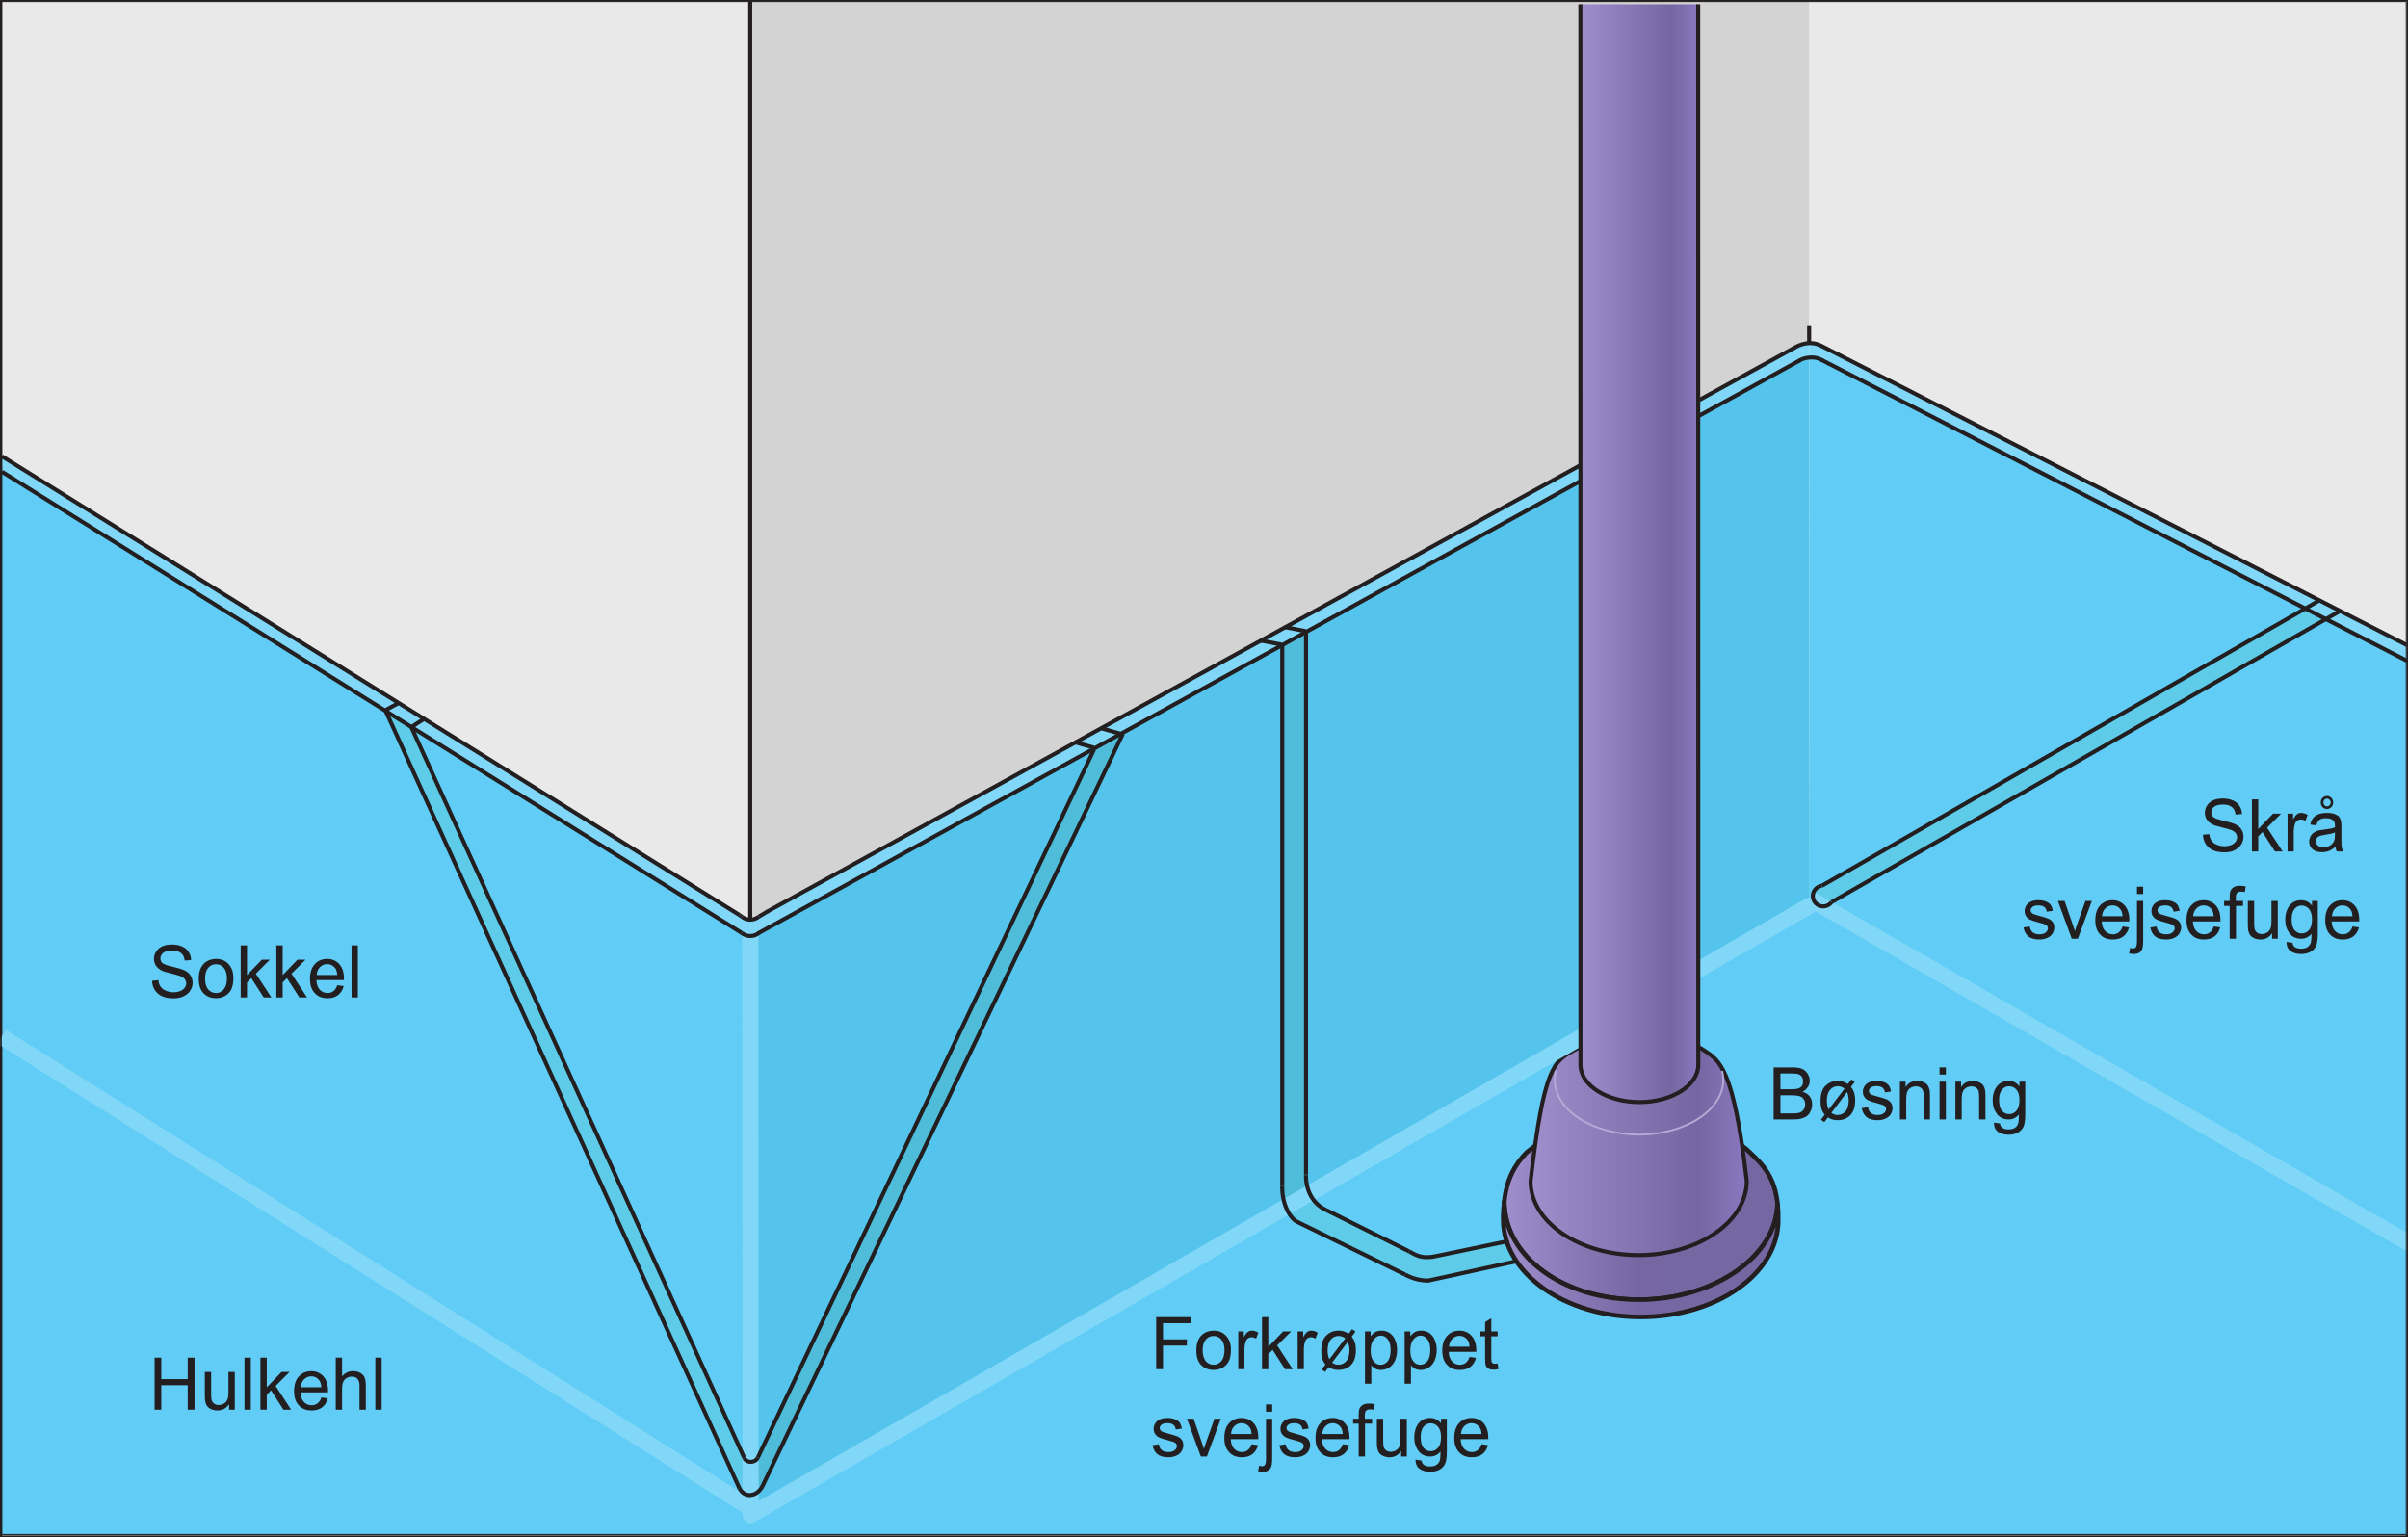
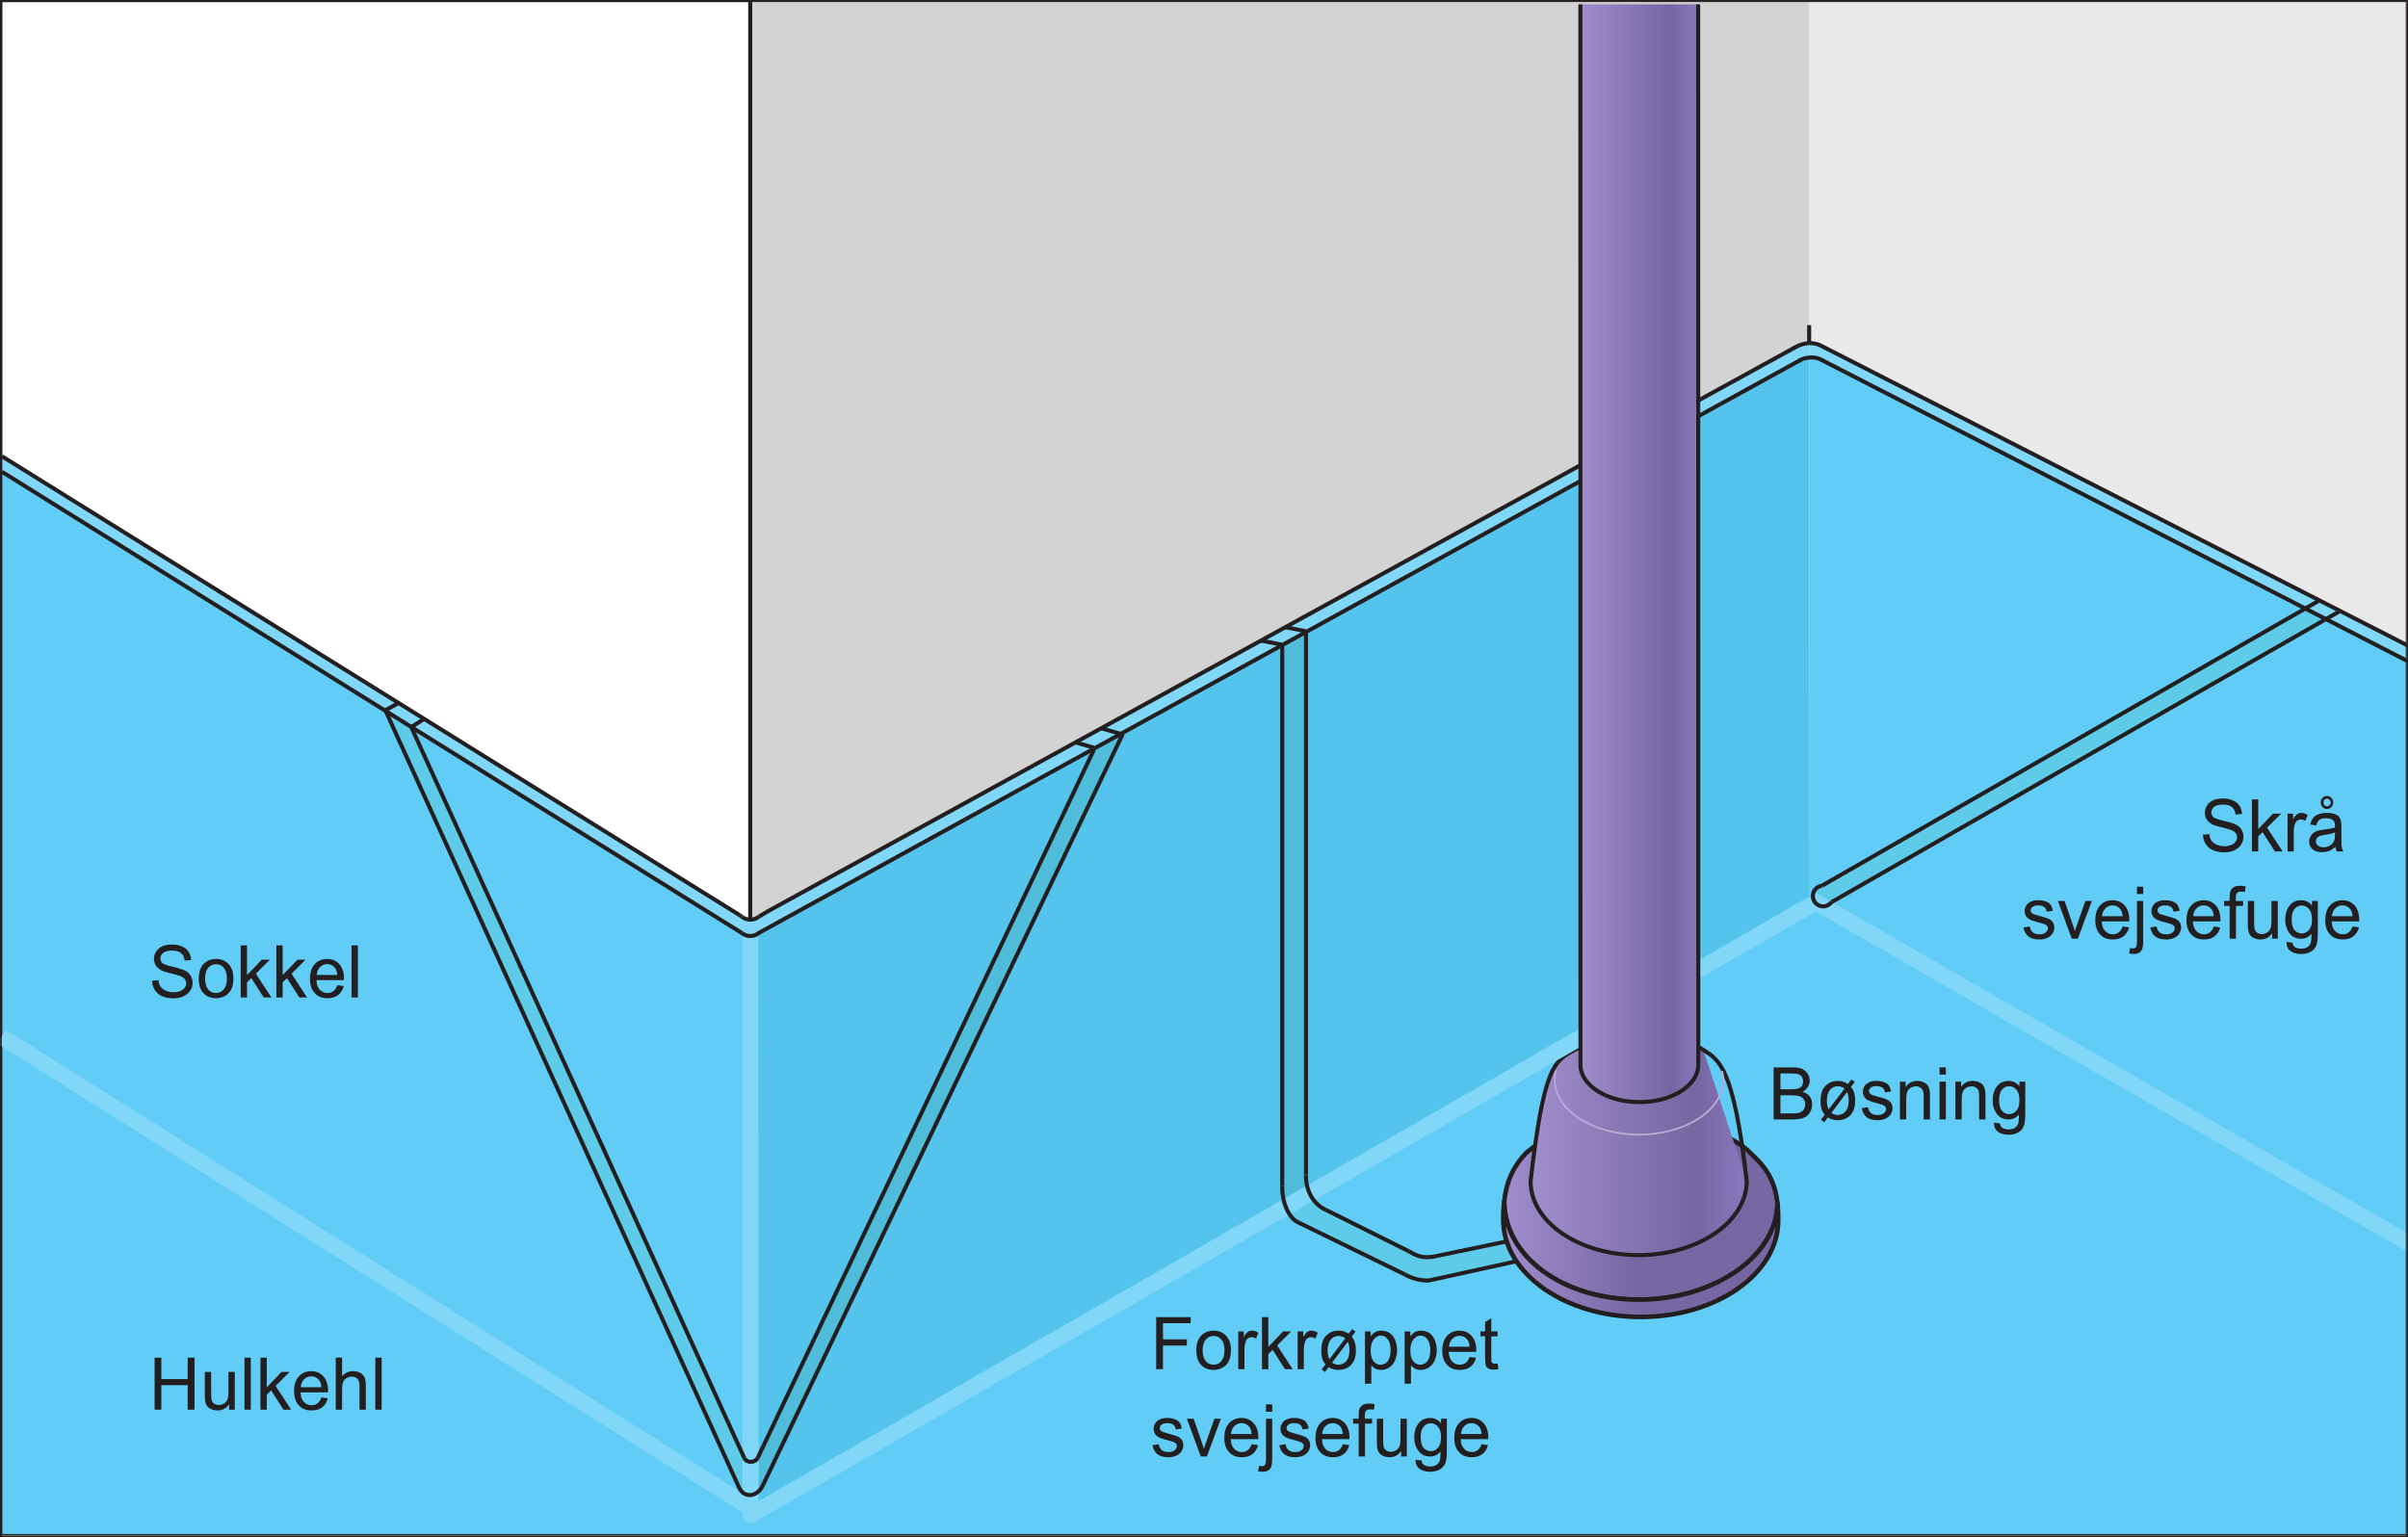
<svg xmlns="http://www.w3.org/2000/svg" xmlns:xlink="http://www.w3.org/1999/xlink" width="297.81pt" height="190.17pt" viewBox="0 0 297.81 190.17" version="1.1">
  <defs>
    <g>
      <symbol overflow="visible" id="glyph0-0">
        <path style="stroke:none;" d="M 5.5 0 L 5.5 -5.625 L 1.094 -5.625 L 1.094 0 Z M 1.25 -5.484 L 5.359 -5.484 L 5.359 -0.141 L 1.25 -0.141 Z M 1.25 -5.484 " />
      </symbol>
      <symbol overflow="visible" id="glyph0-1">
        <path style="stroke:none;" d="M 1.547 0 L 1.547 -3.031 L 4.812 -3.031 L 4.812 0 L 5.656 0 L 5.656 -6.438 L 4.812 -6.438 L 4.812 -3.781 L 1.547 -3.781 L 1.547 -6.438 L 0.719 -6.438 L 0.719 0 Z M 1.547 0 " />
      </symbol>
      <symbol overflow="visible" id="glyph0-2">
        <path style="stroke:none;" d="M 4.266 0 L 4.266 -4.672 L 3.484 -4.672 L 3.484 -2.172 C 3.484 -1.766 3.453 -1.469 3.359 -1.266 C 3.281 -1.047 3.141 -0.891 2.938 -0.766 C 2.734 -0.641 2.516 -0.578 2.281 -0.578 C 2.047 -0.578 1.844 -0.641 1.688 -0.766 C 1.547 -0.875 1.438 -1.047 1.391 -1.25 C 1.359 -1.391 1.344 -1.672 1.344 -2.094 L 1.344 -4.672 L 0.562 -4.672 L 0.562 -1.781 C 0.562 -1.438 0.578 -1.203 0.609 -1.047 C 0.656 -0.812 0.734 -0.609 0.844 -0.453 C 0.953 -0.297 1.141 -0.156 1.359 -0.062 C 1.609 0.047 1.844 0.094 2.125 0.094 C 2.734 0.094 3.219 -0.156 3.562 -0.688 L 3.562 0 Z M 4.266 0 " />
      </symbol>
      <symbol overflow="visible" id="glyph0-3">
        <path style="stroke:none;" d="M 1.344 0 L 1.344 -6.438 L 0.562 -6.438 L 0.562 0 Z M 1.344 0 " />
      </symbol>
      <symbol overflow="visible" id="glyph0-4">
        <path style="stroke:none;" d="M 1.359 0 L 1.359 -1.859 L 1.891 -2.391 L 3.422 0 L 4.375 0 L 2.453 -2.938 L 4.188 -4.672 L 3.188 -4.672 L 1.359 -2.766 L 1.359 -6.438 L 0.578 -6.438 L 0.578 0 Z M 1.359 0 " />
      </symbol>
      <symbol overflow="visible" id="glyph0-5">
        <path style="stroke:none;" d="M 3.219 -0.781 C 3.016 -0.625 2.781 -0.547 2.5 -0.547 C 2.109 -0.547 1.797 -0.688 1.547 -0.953 C 1.281 -1.234 1.141 -1.625 1.125 -2.141 L 4.531 -2.141 C 4.531 -2.219 4.531 -2.297 4.531 -2.344 C 4.531 -3.109 4.328 -3.703 3.953 -4.125 C 3.562 -4.547 3.062 -4.766 2.453 -4.766 C 1.828 -4.766 1.312 -4.547 0.922 -4.125 C 0.516 -3.688 0.328 -3.078 0.328 -2.297 C 0.328 -1.531 0.516 -0.953 0.922 -0.531 C 1.297 -0.109 1.828 0.094 2.5 0.094 C 3.031 0.094 3.469 -0.031 3.812 -0.297 C 4.141 -0.562 4.375 -0.922 4.5 -1.406 L 3.703 -1.516 C 3.594 -1.172 3.422 -0.938 3.219 -0.781 Z M 1.562 -3.75 C 1.812 -4 2.109 -4.125 2.453 -4.125 C 2.859 -4.125 3.172 -3.969 3.422 -3.656 C 3.578 -3.469 3.672 -3.172 3.703 -2.781 L 1.156 -2.781 C 1.188 -3.188 1.328 -3.516 1.562 -3.75 Z M 1.562 -3.75 " />
      </symbol>
      <symbol overflow="visible" id="glyph0-6">
        <path style="stroke:none;" d="M 1.359 0 L 1.359 -2.547 C 1.359 -2.922 1.406 -3.203 1.484 -3.406 C 1.562 -3.625 1.719 -3.781 1.906 -3.906 C 2.109 -4.016 2.328 -4.094 2.562 -4.094 C 2.859 -4.094 3.109 -4 3.266 -3.812 C 3.438 -3.641 3.516 -3.344 3.516 -2.953 L 3.516 0 L 4.297 0 L 4.297 -2.953 C 4.297 -3.406 4.234 -3.766 4.141 -4 C 4.031 -4.234 3.844 -4.422 3.594 -4.562 C 3.344 -4.703 3.062 -4.766 2.719 -4.766 C 2.172 -4.766 1.719 -4.547 1.359 -4.125 L 1.359 -6.438 L 0.578 -6.438 L 0.578 0 Z M 1.359 0 " />
      </symbol>
      <symbol overflow="visible" id="glyph0-7">
        <path style="stroke:none;" d="M 0.75 -0.906 C 0.969 -0.578 1.266 -0.312 1.656 -0.141 C 2.047 0.031 2.516 0.109 3.094 0.109 C 3.547 0.109 3.953 0.031 4.297 -0.141 C 4.656 -0.312 4.938 -0.547 5.125 -0.844 C 5.328 -1.156 5.422 -1.469 5.422 -1.812 C 5.422 -2.156 5.328 -2.469 5.156 -2.734 C 4.984 -3 4.719 -3.219 4.344 -3.391 C 4.094 -3.5 3.625 -3.641 2.953 -3.797 C 2.281 -3.953 1.844 -4.109 1.688 -4.25 C 1.531 -4.406 1.438 -4.594 1.438 -4.828 C 1.438 -5.094 1.562 -5.312 1.781 -5.516 C 2.031 -5.703 2.391 -5.797 2.906 -5.797 C 3.391 -5.797 3.75 -5.688 3.984 -5.484 C 4.25 -5.281 4.391 -4.969 4.438 -4.562 L 5.234 -4.625 C 5.219 -5 5.125 -5.344 4.922 -5.641 C 4.734 -5.938 4.453 -6.172 4.094 -6.312 C 3.75 -6.469 3.328 -6.547 2.859 -6.547 C 2.438 -6.547 2.047 -6.484 1.703 -6.344 C 1.359 -6.188 1.094 -5.969 0.922 -5.688 C 0.734 -5.406 0.641 -5.109 0.641 -4.766 C 0.641 -4.469 0.719 -4.219 0.859 -3.969 C 1.016 -3.734 1.234 -3.531 1.531 -3.359 C 1.766 -3.234 2.172 -3.109 2.766 -2.969 C 3.328 -2.828 3.703 -2.719 3.875 -2.656 C 4.141 -2.547 4.328 -2.422 4.438 -2.281 C 4.562 -2.125 4.625 -1.938 4.625 -1.75 C 4.625 -1.547 4.562 -1.359 4.438 -1.203 C 4.312 -1.031 4.141 -0.891 3.891 -0.797 C 3.641 -0.688 3.359 -0.641 3.047 -0.641 C 2.703 -0.641 2.375 -0.719 2.094 -0.844 C 1.797 -0.969 1.594 -1.141 1.453 -1.344 C 1.312 -1.547 1.219 -1.812 1.188 -2.141 L 0.406 -2.062 C 0.422 -1.641 0.531 -1.25 0.75 -0.906 Z M 0.75 -0.906 " />
      </symbol>
      <symbol overflow="visible" id="glyph0-8">
        <path style="stroke:none;" d="M 0.875 -0.531 C 1.281 -0.109 1.797 0.094 2.438 0.094 C 2.844 0.094 3.203 0 3.547 -0.188 C 3.875 -0.375 4.141 -0.641 4.312 -0.984 C 4.484 -1.328 4.578 -1.797 4.578 -2.406 C 4.578 -3.141 4.375 -3.719 3.969 -4.141 C 3.578 -4.562 3.062 -4.766 2.438 -4.766 C 1.875 -4.766 1.391 -4.594 1 -4.25 C 0.531 -3.828 0.297 -3.188 0.297 -2.344 C 0.297 -1.547 0.484 -0.938 0.875 -0.531 Z M 1.469 -3.672 C 1.734 -3.969 2.047 -4.109 2.438 -4.109 C 2.812 -4.109 3.141 -3.969 3.391 -3.672 C 3.641 -3.375 3.781 -2.938 3.781 -2.359 C 3.781 -1.75 3.641 -1.297 3.391 -1 C 3.141 -0.703 2.812 -0.547 2.438 -0.547 C 2.047 -0.547 1.734 -0.688 1.469 -0.984 C 1.219 -1.281 1.078 -1.734 1.078 -2.328 C 1.078 -2.922 1.219 -3.375 1.469 -3.672 Z M 1.469 -3.672 " />
      </symbol>
      <symbol overflow="visible" id="glyph0-9">
        <path style="stroke:none;" d="M 1.562 0 L 1.562 -2.922 L 4.516 -2.922 L 4.516 -3.688 L 1.562 -3.688 L 1.562 -5.688 L 4.984 -5.688 L 4.984 -6.438 L 0.719 -6.438 L 0.719 0 Z M 1.562 0 " />
      </symbol>
      <symbol overflow="visible" id="glyph0-10">
        <path style="stroke:none;" d="M 1.344 0 L 1.344 -2.438 C 1.344 -2.766 1.391 -3.078 1.484 -3.359 C 1.531 -3.547 1.625 -3.688 1.766 -3.797 C 1.891 -3.891 2.047 -3.953 2.219 -3.953 C 2.406 -3.953 2.594 -3.891 2.781 -3.781 L 3.062 -4.516 C 2.781 -4.688 2.516 -4.766 2.266 -4.766 C 2.078 -4.766 1.906 -4.719 1.766 -4.609 C 1.609 -4.516 1.438 -4.281 1.266 -3.953 L 1.266 -4.672 L 0.578 -4.672 L 0.578 0 Z M 1.344 0 " />
      </symbol>
      <symbol overflow="visible" id="glyph0-11">
        <path style="stroke:none;" d="M 3.328 -4.688 C 3.125 -4.75 2.906 -4.766 2.672 -4.766 C 2.109 -4.766 1.609 -4.578 1.188 -4.172 C 0.766 -3.781 0.562 -3.156 0.562 -2.266 C 0.562 -1.859 0.609 -1.5 0.719 -1.172 C 0.797 -0.984 0.922 -0.781 1.078 -0.578 L 0.609 0.031 L 1.031 0.344 L 1.469 -0.25 C 1.828 -0.016 2.234 0.094 2.688 0.094 C 3.25 0.094 3.719 -0.062 4.109 -0.391 C 4.594 -0.812 4.844 -1.453 4.844 -2.328 C 4.844 -2.719 4.797 -3.062 4.703 -3.344 C 4.641 -3.562 4.516 -3.781 4.328 -4.031 L 4.797 -4.641 L 4.375 -4.953 L 3.953 -4.391 C 3.734 -4.516 3.531 -4.609 3.328 -4.688 Z M 1.562 -1.234 C 1.422 -1.531 1.344 -1.891 1.344 -2.328 C 1.344 -2.922 1.484 -3.359 1.734 -3.656 C 1.984 -3.953 2.312 -4.109 2.703 -4.109 C 2.984 -4.109 3.266 -4.016 3.531 -3.812 Z M 3.984 -2.922 C 4.031 -2.75 4.047 -2.562 4.047 -2.344 C 4.047 -1.75 3.906 -1.297 3.656 -1 C 3.391 -0.703 3.062 -0.547 2.656 -0.547 C 2.391 -0.547 2.125 -0.641 1.906 -0.812 L 3.844 -3.391 C 3.922 -3.188 3.969 -3.047 3.984 -2.922 Z M 3.984 -2.922 " />
      </symbol>
      <symbol overflow="visible" id="glyph0-12">
        <path style="stroke:none;" d="M 1.359 1.797 L 1.359 -0.484 C 1.484 -0.312 1.656 -0.188 1.859 -0.062 C 2.078 0.047 2.297 0.094 2.562 0.094 C 2.906 0.094 3.25 0 3.562 -0.203 C 3.891 -0.406 4.125 -0.703 4.297 -1.078 C 4.453 -1.469 4.547 -1.891 4.547 -2.359 C 4.547 -2.812 4.469 -3.219 4.312 -3.594 C 4.172 -3.969 3.938 -4.25 3.641 -4.469 C 3.344 -4.672 3 -4.766 2.609 -4.766 C 2.312 -4.766 2.062 -4.703 1.844 -4.594 C 1.641 -4.469 1.453 -4.297 1.281 -4.062 L 1.281 -4.672 L 0.578 -4.672 L 0.578 1.797 Z M 1.672 -3.688 C 1.922 -4 2.219 -4.156 2.531 -4.156 C 2.875 -4.156 3.156 -4 3.391 -3.703 C 3.625 -3.406 3.75 -2.969 3.75 -2.375 C 3.75 -1.75 3.625 -1.281 3.391 -0.984 C 3.141 -0.688 2.844 -0.547 2.5 -0.547 C 2.172 -0.547 1.875 -0.688 1.641 -0.984 C 1.406 -1.266 1.281 -1.703 1.281 -2.297 C 1.281 -2.906 1.406 -3.359 1.672 -3.688 Z M 1.672 -3.688 " />
      </symbol>
      <symbol overflow="visible" id="glyph0-13">
        <path style="stroke:none;" d="M 1.938 -0.672 C 1.812 -0.672 1.734 -0.688 1.672 -0.734 C 1.609 -0.781 1.562 -0.812 1.531 -0.891 C 1.5 -0.953 1.484 -1.094 1.484 -1.328 L 1.484 -4.062 L 2.266 -4.062 L 2.266 -4.672 L 1.484 -4.672 L 1.484 -6.297 L 0.719 -5.828 L 0.719 -4.672 L 0.141 -4.672 L 0.141 -4.062 L 0.719 -4.062 L 0.719 -1.375 C 0.719 -0.891 0.75 -0.578 0.812 -0.438 C 0.875 -0.281 0.984 -0.156 1.141 -0.078 C 1.281 0.016 1.5 0.062 1.781 0.062 C 1.953 0.062 2.156 0.031 2.375 -0.016 L 2.266 -0.703 C 2.125 -0.688 2.016 -0.672 1.938 -0.672 Z M 1.938 -0.672 " />
      </symbol>
      <symbol overflow="visible" id="glyph0-14">
        <path style="stroke:none;" d="M 0.875 -0.281 C 1.188 -0.031 1.625 0.094 2.234 0.094 C 2.594 0.094 2.906 0.031 3.188 -0.094 C 3.484 -0.219 3.688 -0.391 3.844 -0.625 C 3.984 -0.859 4.078 -1.109 4.078 -1.375 C 4.078 -1.641 4.016 -1.875 3.891 -2.047 C 3.766 -2.234 3.594 -2.359 3.375 -2.469 C 3.156 -2.562 2.781 -2.688 2.234 -2.828 C 1.844 -2.938 1.625 -3 1.547 -3.031 C 1.406 -3.094 1.312 -3.156 1.25 -3.234 C 1.188 -3.328 1.156 -3.422 1.156 -3.516 C 1.156 -3.688 1.234 -3.828 1.391 -3.938 C 1.531 -4.062 1.781 -4.125 2.141 -4.125 C 2.438 -4.125 2.672 -4.047 2.844 -3.922 C 3 -3.781 3.109 -3.594 3.141 -3.344 L 3.891 -3.453 C 3.844 -3.766 3.75 -4 3.625 -4.188 C 3.5 -4.359 3.297 -4.516 3.031 -4.609 C 2.766 -4.719 2.438 -4.766 2.094 -4.766 C 1.844 -4.766 1.625 -4.75 1.422 -4.688 C 1.203 -4.609 1.047 -4.531 0.922 -4.453 C 0.766 -4.328 0.641 -4.188 0.547 -4 C 0.453 -3.828 0.406 -3.641 0.406 -3.422 C 0.406 -3.203 0.453 -2.984 0.578 -2.797 C 0.688 -2.625 0.859 -2.469 1.078 -2.359 C 1.297 -2.25 1.688 -2.125 2.25 -1.984 C 2.672 -1.875 2.938 -1.781 3.047 -1.703 C 3.203 -1.609 3.281 -1.469 3.281 -1.281 C 3.281 -1.094 3.188 -0.922 3.016 -0.781 C 2.844 -0.625 2.578 -0.547 2.234 -0.547 C 1.875 -0.547 1.594 -0.625 1.406 -0.797 C 1.203 -0.969 1.078 -1.203 1.047 -1.516 L 0.266 -1.391 C 0.359 -0.906 0.562 -0.531 0.875 -0.281 Z M 0.875 -0.281 " />
      </symbol>
      <symbol overflow="visible" id="glyph0-15">
        <path style="stroke:none;" d="M 2.578 0 L 4.312 -4.672 L 3.516 -4.672 L 2.5 -1.812 C 2.375 -1.469 2.281 -1.172 2.219 -0.938 C 2.109 -1.266 2.016 -1.578 1.906 -1.875 L 0.938 -4.672 L 0.109 -4.672 L 1.828 0 Z M 2.578 0 " />
      </symbol>
      <symbol overflow="visible" id="glyph0-16">
        <path style="stroke:none;" d="M 1.344 -5.531 L 1.344 -6.438 L 0.578 -6.438 L 0.578 -5.531 Z M 0.203 1.891 C 0.641 1.891 0.938 1.75 1.141 1.453 C 1.281 1.219 1.344 0.828 1.344 0.25 L 1.344 -4.672 L 0.578 -4.672 L 0.578 0.234 C 0.578 0.672 0.531 0.922 0.453 1.031 C 0.375 1.141 0.266 1.203 0.109 1.203 C 0.016 1.203 -0.109 1.172 -0.266 1.141 L -0.406 1.812 C -0.219 1.859 -0.016 1.891 0.203 1.891 Z M 0.203 1.891 " />
      </symbol>
      <symbol overflow="visible" id="glyph0-17">
        <path style="stroke:none;" d="M 1.547 0 L 1.547 -4.062 L 2.422 -4.062 L 2.422 -4.672 L 1.531 -4.672 L 1.531 -5.109 C 1.531 -5.375 1.578 -5.578 1.688 -5.672 C 1.781 -5.766 1.938 -5.828 2.172 -5.828 C 2.312 -5.828 2.469 -5.812 2.641 -5.781 L 2.75 -6.469 C 2.484 -6.531 2.25 -6.547 2.031 -6.547 C 1.688 -6.547 1.422 -6.484 1.25 -6.359 C 1.047 -6.234 0.922 -6.062 0.844 -5.875 C 0.797 -5.719 0.766 -5.484 0.766 -5.172 L 0.766 -4.672 L 0.078 -4.672 L 0.078 -4.062 L 0.766 -4.062 L 0.766 0 Z M 1.547 0 " />
      </symbol>
      <symbol overflow="visible" id="glyph0-18">
        <path style="stroke:none;" d="M 0.922 1.516 C 1.266 1.766 1.703 1.891 2.25 1.891 C 2.703 1.891 3.094 1.797 3.406 1.625 C 3.719 1.453 3.953 1.219 4.094 0.906 C 4.234 0.609 4.312 0.094 4.312 -0.641 L 4.312 -4.672 L 3.594 -4.672 L 3.594 -4.094 C 3.25 -4.547 2.797 -4.766 2.25 -4.766 C 1.859 -4.766 1.5 -4.672 1.203 -4.469 C 0.906 -4.25 0.672 -3.969 0.516 -3.594 C 0.359 -3.219 0.281 -2.812 0.281 -2.359 C 0.281 -1.703 0.453 -1.156 0.797 -0.688 C 1.141 -0.234 1.625 0 2.25 0 C 2.766 0 3.188 -0.203 3.531 -0.609 C 3.531 -0.094 3.5 0.25 3.469 0.391 C 3.406 0.672 3.266 0.859 3.062 1.016 C 2.875 1.156 2.594 1.234 2.234 1.234 C 1.906 1.234 1.641 1.156 1.453 1.016 C 1.297 0.906 1.219 0.734 1.188 0.5 L 0.438 0.391 C 0.438 0.891 0.594 1.266 0.922 1.516 Z M 1.438 -3.688 C 1.672 -3.969 1.969 -4.109 2.312 -4.109 C 2.656 -4.109 2.969 -3.969 3.219 -3.688 C 3.469 -3.391 3.594 -2.969 3.594 -2.391 C 3.594 -1.797 3.469 -1.359 3.219 -1.078 C 2.984 -0.797 2.672 -0.656 2.328 -0.656 C 1.969 -0.656 1.672 -0.797 1.422 -1.078 C 1.188 -1.359 1.078 -1.812 1.078 -2.406 C 1.078 -2.984 1.203 -3.406 1.438 -3.688 Z M 1.438 -3.688 " />
      </symbol>
      <symbol overflow="visible" id="glyph0-19">
        <path style="stroke:none;" d="M 3.047 0 C 3.453 0 3.797 -0.031 4.078 -0.109 C 4.344 -0.188 4.578 -0.281 4.766 -0.422 C 4.938 -0.562 5.109 -0.766 5.219 -1.031 C 5.344 -1.281 5.406 -1.562 5.406 -1.875 C 5.406 -2.234 5.312 -2.562 5.109 -2.844 C 4.906 -3.125 4.594 -3.312 4.219 -3.422 C 4.516 -3.578 4.734 -3.766 4.875 -4.016 C 5.031 -4.25 5.109 -4.516 5.109 -4.797 C 5.109 -5.094 5.016 -5.375 4.859 -5.641 C 4.688 -5.906 4.453 -6.125 4.172 -6.25 C 3.875 -6.375 3.484 -6.438 3.016 -6.438 L 0.641 -6.438 L 0.641 0 Z M 1.484 -5.688 L 2.734 -5.688 C 3.203 -5.688 3.516 -5.656 3.703 -5.594 C 3.891 -5.531 4.031 -5.422 4.141 -5.266 C 4.234 -5.109 4.281 -4.906 4.281 -4.703 C 4.281 -4.469 4.234 -4.281 4.125 -4.125 C 4.016 -3.984 3.844 -3.875 3.641 -3.812 C 3.484 -3.766 3.219 -3.734 2.844 -3.734 L 1.484 -3.734 Z M 1.484 -2.984 L 2.938 -2.984 C 3.344 -2.984 3.641 -2.938 3.859 -2.875 C 4.078 -2.797 4.25 -2.672 4.359 -2.5 C 4.484 -2.328 4.547 -2.109 4.547 -1.875 C 4.547 -1.672 4.5 -1.469 4.422 -1.328 C 4.328 -1.156 4.234 -1.047 4.109 -0.969 C 3.969 -0.875 3.812 -0.812 3.625 -0.781 C 3.516 -0.766 3.328 -0.75 3.047 -0.75 L 1.484 -0.75 Z M 1.484 -2.984 " />
      </symbol>
      <symbol overflow="visible" id="glyph0-20">
        <path style="stroke:none;" d="M 1.359 0 L 1.359 -2.547 C 1.359 -3.156 1.484 -3.562 1.719 -3.766 C 1.953 -3.984 2.234 -4.094 2.562 -4.094 C 2.781 -4.094 2.953 -4.047 3.109 -3.938 C 3.266 -3.859 3.359 -3.719 3.422 -3.562 C 3.484 -3.406 3.516 -3.156 3.516 -2.828 L 3.516 0 L 4.297 0 L 4.297 -2.875 C 4.297 -3.234 4.281 -3.484 4.25 -3.641 C 4.203 -3.859 4.125 -4.062 4.016 -4.219 C 3.891 -4.391 3.719 -4.516 3.484 -4.609 C 3.266 -4.719 3 -4.766 2.734 -4.766 C 2.094 -4.766 1.609 -4.516 1.281 -4 L 1.281 -4.672 L 0.578 -4.672 L 0.578 0 Z M 1.359 0 " />
      </symbol>
      <symbol overflow="visible" id="glyph0-21">
        <path style="stroke:none;" d="M 1.359 -5.547 L 1.359 -6.438 L 0.578 -6.438 L 0.578 -5.547 Z M 1.359 0 L 1.359 -4.672 L 0.578 -4.672 L 0.578 0 Z M 1.359 0 " />
      </symbol>
      <symbol overflow="visible" id="glyph0-22">
        <path style="stroke:none;" d="" />
      </symbol>
      <symbol overflow="visible" id="glyph0-23">
        <path style="stroke:none;" d="M 3.719 0 L 4.531 0 C 4.438 -0.188 4.375 -0.375 4.328 -0.562 C 4.312 -0.75 4.297 -1.219 4.297 -1.953 L 4.297 -3 C 4.297 -3.359 4.281 -3.594 4.25 -3.734 C 4.203 -3.953 4.125 -4.125 4.016 -4.281 C 3.891 -4.422 3.719 -4.531 3.469 -4.625 C 3.219 -4.719 2.906 -4.766 2.516 -4.766 C 2.125 -4.766 1.781 -4.719 1.484 -4.609 C 1.188 -4.484 0.953 -4.344 0.797 -4.125 C 0.641 -3.938 0.516 -3.656 0.453 -3.328 L 1.203 -3.219 C 1.281 -3.562 1.422 -3.781 1.594 -3.922 C 1.766 -4.047 2.031 -4.109 2.406 -4.109 C 2.797 -4.109 3.094 -4.016 3.281 -3.844 C 3.438 -3.719 3.5 -3.484 3.5 -3.172 C 3.5 -3.141 3.5 -3.062 3.5 -2.969 C 3.203 -2.859 2.75 -2.766 2.109 -2.688 C 1.812 -2.656 1.594 -2.609 1.422 -2.578 C 1.219 -2.516 1.047 -2.438 0.875 -2.312 C 0.703 -2.203 0.578 -2.047 0.469 -1.859 C 0.375 -1.672 0.312 -1.453 0.312 -1.234 C 0.312 -0.844 0.453 -0.516 0.719 -0.281 C 1 -0.031 1.391 0.094 1.891 0.094 C 2.188 0.094 2.469 0.047 2.734 -0.047 C 3 -0.156 3.281 -0.328 3.562 -0.578 C 3.594 -0.359 3.641 -0.172 3.719 0 Z M 3.5 -2.047 C 3.5 -1.703 3.469 -1.438 3.375 -1.266 C 3.266 -1.031 3.109 -0.859 2.859 -0.719 C 2.641 -0.578 2.375 -0.516 2.078 -0.516 C 1.766 -0.516 1.531 -0.594 1.391 -0.734 C 1.219 -0.875 1.141 -1.047 1.141 -1.266 C 1.141 -1.391 1.188 -1.516 1.25 -1.625 C 1.328 -1.75 1.422 -1.828 1.562 -1.891 C 1.688 -1.938 1.922 -2 2.234 -2.047 C 2.797 -2.125 3.219 -2.219 3.5 -2.344 Z M 1.969 -5.484 C 2.109 -5.328 2.297 -5.25 2.516 -5.25 C 2.719 -5.25 2.906 -5.328 3.062 -5.484 C 3.203 -5.641 3.281 -5.828 3.281 -6.062 C 3.281 -6.266 3.203 -6.469 3.062 -6.625 C 2.906 -6.781 2.719 -6.859 2.516 -6.859 C 2.297 -6.859 2.125 -6.781 1.969 -6.625 C 1.812 -6.469 1.75 -6.281 1.75 -6.078 C 1.75 -5.828 1.812 -5.641 1.969 -5.484 Z M 2.203 -6.406 C 2.297 -6.484 2.391 -6.531 2.516 -6.531 C 2.641 -6.531 2.75 -6.484 2.844 -6.391 C 2.922 -6.297 2.984 -6.188 2.984 -6.062 C 2.984 -5.922 2.922 -5.812 2.844 -5.719 C 2.75 -5.625 2.641 -5.578 2.516 -5.578 C 2.391 -5.578 2.297 -5.625 2.203 -5.719 C 2.109 -5.812 2.078 -5.938 2.078 -6.062 C 2.078 -6.188 2.109 -6.297 2.203 -6.406 Z M 2.203 -6.406 " />
      </symbol>
    </g>
    <clipPath id="clip1">
      <path d="M 0 0 L 297.809 0 L 297.809 190.172 L 0 190.172 Z M 0 0 " />
    </clipPath>
    <clipPath id="clip2">
      <path d="M 0.098 0.125 L 93 0.125 L 93 114 L 0.098 114 Z M 0.098 0.125 " />
    </clipPath>
    <clipPath id="clip3">
      <path d="M 223 0.125 L 297.66 0.125 L 297.66 102 L 223 102 Z M 223 0.125 " />
    </clipPath>
    <clipPath id="clip4">
      <path d="M 92 0.125 L 224 0.125 L 224 114 L 92 114 Z M 92 0.125 " />
    </clipPath>
    <clipPath id="clip5">
      <path d="M 0.098 58 L 93 58 L 93 187 L 0.098 187 Z M 0.098 58 " />
    </clipPath>
    <clipPath id="clip6">
      <path d="M 223 44 L 297.66 44 L 297.66 179 L 223 179 Z M 223 44 " />
    </clipPath>
    <clipPath id="clip7">
      <path d="M 0.098 111 L 297.66 111 L 297.66 189.875 L 0.098 189.875 Z M 0.098 111 " />
    </clipPath>
    <clipPath id="clip8">
      <path d="M 0.098 56 L 93 56 L 93 116 L 0.098 116 Z M 0.098 56 " />
    </clipPath>
    <clipPath id="clip9">
      <path d="M 223 42 L 297.66 42 L 297.66 104 L 223 104 Z M 223 42 " />
    </clipPath>
    <clipPath id="clip10">
      <path d="M 0.098 0.125 L 297.66 0.125 L 297.66 189.875 L 0.098 189.875 Z M 0.098 0.125 " />
    </clipPath>
    <clipPath id="clip11">
      <path d="M 186 138 L 220 138 L 220 161 L 186 161 Z M 186 138 " />
    </clipPath>
    <clipPath id="clip12">
      <path d="M 219.84 148.922 C 219.703 155.414 212.012 160.766 202.703 160.766 C 193.312 160.766 186.105 155.473 186.035 148.664 C 186.324 145.895 187.316 144.102 188.793 142.566 C 197.191 135.543 212.426 138.383 216.496 142.637 C 218.121 144.145 219.488 145.68 219.84 148.922 Z M 219.84 148.922 " />
    </clipPath>
    <clipPath id="clip13">
      <path d="M 219.84 148.922 C 219.703 155.414 212.012 160.766 202.703 160.766 C 193.312 160.766 186.105 155.473 186.035 148.664 C 186.324 145.895 187.316 144.102 188.793 142.566 C 197.191 135.543 212.426 138.383 216.496 142.637 C 218.121 144.145 219.488 145.68 219.84 148.922 " />
    </clipPath>
    <linearGradient id="linear0" gradientUnits="userSpaceOnUse" x1="0" y1="0" x2="1" y2="0" gradientTransform="matrix(33.802,0,0,33.802,186.036,149.536)">
      <stop offset="0" style="stop-color:rgb(62.886%,55.743%,79.988%);stop-opacity:1;" />
      <stop offset="0.008" style="stop-color:rgb(62.744%,55.606%,79.845%);stop-opacity:1;" />
      <stop offset="0.016" style="stop-color:rgb(62.456%,55.331%,79.559%);stop-opacity:1;" />
      <stop offset="0.023" style="stop-color:rgb(62.17%,55.058%,79.276%);stop-opacity:1;" />
      <stop offset="0.031" style="stop-color:rgb(61.885%,54.787%,78.992%);stop-opacity:1;" />
      <stop offset="0.039" style="stop-color:rgb(61.6%,54.515%,78.708%);stop-opacity:1;" />
      <stop offset="0.047" style="stop-color:rgb(61.317%,54.245%,78.427%);stop-opacity:1;" />
      <stop offset="0.055" style="stop-color:rgb(61.034%,53.978%,78.146%);stop-opacity:1;" />
      <stop offset="0.062" style="stop-color:rgb(60.753%,53.709%,77.866%);stop-opacity:1;" />
      <stop offset="0.07" style="stop-color:rgb(60.471%,53.444%,77.589%);stop-opacity:1;" />
      <stop offset="0.078" style="stop-color:rgb(60.188%,53.177%,77.31%);stop-opacity:1;" />
      <stop offset="0.086" style="stop-color:rgb(59.909%,52.914%,77.034%);stop-opacity:1;" />
      <stop offset="0.094" style="stop-color:rgb(59.63%,52.65%,76.758%);stop-opacity:1;" />
      <stop offset="0.102" style="stop-color:rgb(59.352%,52.388%,76.483%);stop-opacity:1;" />
      <stop offset="0.109" style="stop-color:rgb(59.073%,52.127%,76.21%);stop-opacity:1;" />
      <stop offset="0.117" style="stop-color:rgb(58.797%,51.866%,75.937%);stop-opacity:1;" />
      <stop offset="0.125" style="stop-color:rgb(58.521%,51.608%,75.665%);stop-opacity:1;" />
      <stop offset="0.133" style="stop-color:rgb(58.244%,51.35%,75.394%);stop-opacity:1;" />
      <stop offset="0.141" style="stop-color:rgb(57.97%,51.094%,75.125%);stop-opacity:1;" />
      <stop offset="0.148" style="stop-color:rgb(57.695%,50.838%,74.855%);stop-opacity:1;" />
      <stop offset="0.156" style="stop-color:rgb(57.423%,50.583%,74.588%);stop-opacity:1;" />
      <stop offset="0.164" style="stop-color:rgb(57.15%,50.33%,74.321%);stop-opacity:1;" />
      <stop offset="0.172" style="stop-color:rgb(56.879%,50.075%,74.052%);stop-opacity:1;" />
      <stop offset="0.18" style="stop-color:rgb(56.606%,49.825%,73.787%);stop-opacity:1;" />
      <stop offset="0.188" style="stop-color:rgb(56.335%,49.574%,73.523%);stop-opacity:1;" />
      <stop offset="0.195" style="stop-color:rgb(56.067%,49.326%,73.26%);stop-opacity:1;" />
      <stop offset="0.203" style="stop-color:rgb(55.797%,49.075%,72.998%);stop-opacity:1;" />
      <stop offset="0.211" style="stop-color:rgb(55.53%,48.83%,72.737%);stop-opacity:1;" />
      <stop offset="0.219" style="stop-color:rgb(55.261%,48.582%,72.476%);stop-opacity:1;" />
      <stop offset="0.227" style="stop-color:rgb(54.996%,48.338%,72.215%);stop-opacity:1;" />
      <stop offset="0.234" style="stop-color:rgb(54.729%,48.093%,71.957%);stop-opacity:1;" />
      <stop offset="0.242" style="stop-color:rgb(54.463%,47.85%,71.7%);stop-opacity:1;" />
      <stop offset="0.25" style="stop-color:rgb(54.199%,47.609%,71.442%);stop-opacity:1;" />
      <stop offset="0.258" style="stop-color:rgb(53.935%,47.366%,71.187%);stop-opacity:1;" />
      <stop offset="0.266" style="stop-color:rgb(53.673%,47.127%,70.93%);stop-opacity:1;" />
      <stop offset="0.273" style="stop-color:rgb(53.41%,46.887%,70.676%);stop-opacity:1;" />
      <stop offset="0.281" style="stop-color:rgb(53.149%,46.651%,70.424%);stop-opacity:1;" />
      <stop offset="0.289" style="stop-color:rgb(52.888%,46.413%,70.171%);stop-opacity:1;" />
      <stop offset="0.297" style="stop-color:rgb(52.628%,46.176%,69.919%);stop-opacity:1;" />
      <stop offset="0.305" style="stop-color:rgb(52.368%,45.943%,69.669%);stop-opacity:1;" />
      <stop offset="0.312" style="stop-color:rgb(52.109%,45.708%,69.418%);stop-opacity:1;" />
      <stop offset="0.32" style="stop-color:rgb(51.852%,45.476%,69.17%);stop-opacity:1;" />
      <stop offset="0.328" style="stop-color:rgb(51.593%,45.242%,68.921%);stop-opacity:1;" />
      <stop offset="0.336" style="stop-color:rgb(51.338%,45.012%,68.674%);stop-opacity:1;" />
      <stop offset="0.344" style="stop-color:rgb(51.082%,44.781%,68.427%);stop-opacity:1;" />
      <stop offset="0.352" style="stop-color:rgb(50.825%,44.553%,68.181%);stop-opacity:1;" />
      <stop offset="0.359" style="stop-color:rgb(50.572%,44.325%,67.937%);stop-opacity:1;" />
      <stop offset="0.367" style="stop-color:rgb(50.317%,44.098%,67.693%);stop-opacity:1;" />
      <stop offset="0.375" style="stop-color:rgb(50.066%,43.872%,67.45%);stop-opacity:1;" />
      <stop offset="0.383" style="stop-color:rgb(49.812%,43.646%,67.207%);stop-opacity:1;" />
      <stop offset="0.391" style="stop-color:rgb(49.562%,43.423%,66.966%);stop-opacity:1;" />
      <stop offset="0.398" style="stop-color:rgb(49.31%,43.199%,66.725%);stop-opacity:1;" />
      <stop offset="0.406" style="stop-color:rgb(49.06%,42.978%,66.486%);stop-opacity:1;" />
      <stop offset="0.414" style="stop-color:rgb(48.811%,42.757%,66.246%);stop-opacity:1;" />
      <stop offset="0.422" style="stop-color:rgb(48.563%,42.535%,66.01%);stop-opacity:1;" />
      <stop offset="0.43" style="stop-color:rgb(48.314%,42.317%,65.771%);stop-opacity:1;" />
      <stop offset="0.438" style="stop-color:rgb(48.067%,42.099%,65.535%);stop-opacity:1;" />
      <stop offset="0.445" style="stop-color:rgb(47.821%,41.882%,65.3%);stop-opacity:1;" />
      <stop offset="0.453" style="stop-color:rgb(47.574%,41.666%,65.065%);stop-opacity:1;" />
      <stop offset="0.461" style="stop-color:rgb(47.328%,41.45%,64.832%);stop-opacity:1;" />
      <stop offset="0.469" style="stop-color:rgb(47.086%,41.237%,64.598%);stop-opacity:1;" />
      <stop offset="0.477" style="stop-color:rgb(46.841%,41.023%,64.366%);stop-opacity:1;" />
      <stop offset="0.484" style="stop-color:rgb(46.599%,40.811%,64.134%);stop-opacity:1;" />
      <stop offset="0.492" style="stop-color:rgb(46.355%,40.599%,63.902%);stop-opacity:1;" />
      <stop offset="0.5" style="stop-color:rgb(46.114%,40.388%,63.673%);stop-opacity:1;" />
      <stop offset="1" style="stop-color:rgb(45.911%,40.211%,63.48%);stop-opacity:1;" />
    </linearGradient>
    <clipPath id="clip14">
      <path d="M 0.098 0.125 L 297.66 0.125 L 297.66 189.875 L 0.098 189.875 Z M 0.098 0.125 " />
    </clipPath>
    <clipPath id="clip15">
      <path d="M 189 128 L 217 128 L 217 156 L 189 156 Z M 189 128 " />
    </clipPath>
    <clipPath id="clip16">
-       <path d="M 216.027 146.086 C 216.027 151.117 210.027 155.254 202.648 155.254 C 195.27 155.254 189.293 151.148 189.293 146.117 C 190.93 132.031 192.16 131.258 194.73 129.875 C 198.727 127.719 207.242 127.613 210.648 129.855 C 212.652 131.18 214.387 131.945 216.027 146.086 Z M 216.027 146.086 " />
+       <path d="M 216.027 146.086 C 216.027 151.117 210.027 155.254 202.648 155.254 C 195.27 155.254 189.293 151.148 189.293 146.117 C 190.93 132.031 192.16 131.258 194.73 129.875 C 198.727 127.719 207.242 127.613 210.648 129.855 Z M 216.027 146.086 " />
    </clipPath>
    <clipPath id="clip17">
      <path d="M 216.027 146.086 C 216.027 151.117 210.027 155.254 202.648 155.254 C 195.27 155.254 189.293 151.148 189.293 146.117 C 190.93 132.031 192.16 131.258 194.73 129.875 C 198.727 127.719 207.242 127.613 210.648 129.855 C 212.652 131.18 214.387 131.945 216.027 146.086 " />
    </clipPath>
    <linearGradient id="linear1" gradientUnits="userSpaceOnUse" x1="0" y1="0" x2="1" y2="0" gradientTransform="matrix(26.734,0,0,26.734,189.292,141.734)">
      <stop offset="0" style="stop-color:rgb(62.886%,55.743%,79.988%);stop-opacity:1;" />
      <stop offset="0.016" style="stop-color:rgb(62.697%,55.562%,79.799%);stop-opacity:1;" />
      <stop offset="0.031" style="stop-color:rgb(62.318%,55.2%,79.42%);stop-opacity:1;" />
      <stop offset="0.047" style="stop-color:rgb(61.938%,54.839%,79.045%);stop-opacity:1;" />
      <stop offset="0.062" style="stop-color:rgb(61.563%,54.478%,78.671%);stop-opacity:1;" />
      <stop offset="0.078" style="stop-color:rgb(61.186%,54.123%,78.299%);stop-opacity:1;" />
      <stop offset="0.094" style="stop-color:rgb(60.814%,53.767%,77.928%);stop-opacity:1;" />
      <stop offset="0.109" style="stop-color:rgb(60.44%,53.415%,77.559%);stop-opacity:1;" />
      <stop offset="0.125" style="stop-color:rgb(60.069%,53.064%,77.191%);stop-opacity:1;" />
      <stop offset="0.141" style="stop-color:rgb(59.698%,52.715%,76.825%);stop-opacity:1;" />
      <stop offset="0.156" style="stop-color:rgb(59.331%,52.368%,76.462%);stop-opacity:1;" />
      <stop offset="0.172" style="stop-color:rgb(58.961%,52.022%,76.1%);stop-opacity:1;" />
      <stop offset="0.188" style="stop-color:rgb(58.597%,51.678%,75.739%);stop-opacity:1;" />
      <stop offset="0.203" style="stop-color:rgb(58.231%,51.338%,75.38%);stop-opacity:1;" />
      <stop offset="0.219" style="stop-color:rgb(57.867%,50.998%,75.023%);stop-opacity:1;" />
      <stop offset="0.234" style="stop-color:rgb(57.504%,50.659%,74.667%);stop-opacity:1;" />
      <stop offset="0.25" style="stop-color:rgb(57.144%,50.323%,74.313%);stop-opacity:1;" />
      <stop offset="0.266" style="stop-color:rgb(56.784%,49.989%,73.961%);stop-opacity:1;" />
      <stop offset="0.281" style="stop-color:rgb(56.425%,49.658%,73.611%);stop-opacity:1;" />
      <stop offset="0.297" style="stop-color:rgb(56.068%,49.327%,73.264%);stop-opacity:1;" />
      <stop offset="0.312" style="stop-color:rgb(55.713%,48.997%,72.916%);stop-opacity:1;" />
      <stop offset="0.328" style="stop-color:rgb(55.357%,48.672%,72.569%);stop-opacity:1;" />
      <stop offset="0.344" style="stop-color:rgb(55.005%,48.346%,72.226%);stop-opacity:1;" />
      <stop offset="0.359" style="stop-color:rgb(54.652%,48.022%,71.883%);stop-opacity:1;" />
      <stop offset="0.375" style="stop-color:rgb(54.303%,47.702%,71.542%);stop-opacity:1;" />
      <stop offset="0.391" style="stop-color:rgb(53.952%,47.382%,71.202%);stop-opacity:1;" />
      <stop offset="0.406" style="stop-color:rgb(53.604%,47.066%,70.865%);stop-opacity:1;" />
      <stop offset="0.422" style="stop-color:rgb(53.258%,46.748%,70.529%);stop-opacity:1;" />
      <stop offset="0.438" style="stop-color:rgb(52.913%,46.434%,70.193%);stop-opacity:1;" />
      <stop offset="0.453" style="stop-color:rgb(52.568%,46.123%,69.861%);stop-opacity:1;" />
      <stop offset="0.469" style="stop-color:rgb(52.225%,45.811%,69.528%);stop-opacity:1;" />
      <stop offset="0.484" style="stop-color:rgb(51.881%,45.502%,69.199%);stop-opacity:1;" />
      <stop offset="0.5" style="stop-color:rgb(51.541%,45.195%,68.869%);stop-opacity:1;" />
      <stop offset="0.516" style="stop-color:rgb(51.202%,44.89%,68.542%);stop-opacity:1;" />
      <stop offset="0.531" style="stop-color:rgb(50.864%,44.588%,68.217%);stop-opacity:1;" />
      <stop offset="0.547" style="stop-color:rgb(50.526%,44.286%,67.892%);stop-opacity:1;" />
      <stop offset="0.562" style="stop-color:rgb(50.192%,43.985%,67.57%);stop-opacity:1;" />
      <stop offset="0.578" style="stop-color:rgb(49.857%,43.687%,67.25%);stop-opacity:1;" />
      <stop offset="0.594" style="stop-color:rgb(49.525%,43.39%,66.93%);stop-opacity:1;" />
      <stop offset="0.609" style="stop-color:rgb(49.193%,43.094%,66.612%);stop-opacity:1;" />
      <stop offset="0.625" style="stop-color:rgb(48.862%,42.802%,66.296%);stop-opacity:1;" />
      <stop offset="0.641" style="stop-color:rgb(48.532%,42.511%,65.981%);stop-opacity:1;" />
      <stop offset="0.656" style="stop-color:rgb(48.206%,42.221%,65.668%);stop-opacity:1;" />
      <stop offset="0.672" style="stop-color:rgb(47.878%,41.933%,65.355%);stop-opacity:1;" />
      <stop offset="0.688" style="stop-color:rgb(47.552%,41.646%,65.044%);stop-opacity:1;" />
      <stop offset="0.703" style="stop-color:rgb(47.227%,41.362%,64.734%);stop-opacity:1;" />
      <stop offset="0.719" style="stop-color:rgb(46.906%,41.078%,64.426%);stop-opacity:1;" />
      <stop offset="0.734" style="stop-color:rgb(46.582%,40.797%,64.119%);stop-opacity:1;" />
      <stop offset="0.75" style="stop-color:rgb(46.263%,40.518%,63.815%);stop-opacity:1;" />
      <stop offset="0.766" style="stop-color:rgb(46.005%,40.289%,63.583%);stop-opacity:1;" />
      <stop offset="0.773" style="stop-color:rgb(46.048%,40.309%,63.693%);stop-opacity:1;" />
      <stop offset="0.781" style="stop-color:rgb(46.33%,40.524%,64.067%);stop-opacity:1;" />
      <stop offset="0.789" style="stop-color:rgb(46.614%,40.742%,64.445%);stop-opacity:1;" />
      <stop offset="0.797" style="stop-color:rgb(46.899%,40.962%,64.824%);stop-opacity:1;" />
      <stop offset="0.805" style="stop-color:rgb(47.185%,41.182%,65.204%);stop-opacity:1;" />
      <stop offset="0.812" style="stop-color:rgb(47.473%,41.403%,65.587%);stop-opacity:1;" />
      <stop offset="0.82" style="stop-color:rgb(47.762%,41.623%,65.97%);stop-opacity:1;" />
      <stop offset="0.828" style="stop-color:rgb(48.048%,41.846%,66.356%);stop-opacity:1;" />
      <stop offset="0.836" style="stop-color:rgb(48.34%,42.07%,66.743%);stop-opacity:1;" />
      <stop offset="0.844" style="stop-color:rgb(48.63%,42.294%,67.133%);stop-opacity:1;" />
      <stop offset="0.852" style="stop-color:rgb(48.923%,42.52%,67.523%);stop-opacity:1;" />
      <stop offset="0.859" style="stop-color:rgb(49.214%,42.747%,67.917%);stop-opacity:1;" />
      <stop offset="0.867" style="stop-color:rgb(49.509%,42.975%,68.311%);stop-opacity:1;" />
      <stop offset="0.875" style="stop-color:rgb(49.805%,43.204%,68.707%);stop-opacity:1;" />
      <stop offset="0.883" style="stop-color:rgb(50.099%,43.433%,69.106%);stop-opacity:1;" />
      <stop offset="0.891" style="stop-color:rgb(50.398%,43.665%,69.505%);stop-opacity:1;" />
      <stop offset="0.898" style="stop-color:rgb(50.696%,43.895%,69.908%);stop-opacity:1;" />
      <stop offset="0.906" style="stop-color:rgb(50.995%,44.128%,70.311%);stop-opacity:1;" />
      <stop offset="0.914" style="stop-color:rgb(51.294%,44.362%,70.717%);stop-opacity:1;" />
      <stop offset="0.922" style="stop-color:rgb(51.596%,44.597%,71.124%);stop-opacity:1;" />
      <stop offset="0.93" style="stop-color:rgb(51.898%,44.833%,71.535%);stop-opacity:1;" />
      <stop offset="0.938" style="stop-color:rgb(52.2%,45.07%,71.945%);stop-opacity:1;" />
      <stop offset="0.945" style="stop-color:rgb(52.505%,45.308%,72.359%);stop-opacity:1;" />
      <stop offset="0.953" style="stop-color:rgb(52.809%,45.546%,72.772%);stop-opacity:1;" />
      <stop offset="0.961" style="stop-color:rgb(53.116%,45.786%,73.189%);stop-opacity:1;" />
      <stop offset="0.969" style="stop-color:rgb(53.424%,46.028%,73.608%);stop-opacity:1;" />
      <stop offset="0.977" style="stop-color:rgb(53.732%,46.271%,74.03%);stop-opacity:1;" />
      <stop offset="0.984" style="stop-color:rgb(54.042%,46.512%,74.451%);stop-opacity:1;" />
      <stop offset="0.992" style="stop-color:rgb(54.352%,46.756%,74.876%);stop-opacity:1;" />
      <stop offset="1" style="stop-color:rgb(54.663%,47.002%,75.302%);stop-opacity:1;" />
    </linearGradient>
    <clipPath id="clip18">
      <path d="M 0.098 0.125 L 297.66 0.125 L 297.66 189.875 L 0.098 189.875 Z M 0.098 0.125 " />
    </clipPath>
    <clipPath id="clip19">
      <path d="M 31 0.125 L 297.66 0.125 L 297.66 189.875 L 31 189.875 Z M 31 0.125 " />
    </clipPath>
    <clipPath id="clip20">
      <path d="M 185 148 L 220 148 L 220 163 L 185 163 Z M 185 148 " />
    </clipPath>
    <clipPath id="clip21">
      <path d="M 219.832 148.922 C 219.695 155.41 211.996 160.762 202.688 160.762 C 193.297 160.762 186.098 155.469 186.027 148.66 C 185.961 149.316 185.898 150.125 185.914 150.898 C 185.914 157.473 193.516 162.902 202.906 162.902 C 212.297 162.902 219.918 157.543 219.918 150.969 C 219.93 150.227 219.898 149.527 219.832 148.922 Z M 219.832 148.922 " />
    </clipPath>
    <clipPath id="clip22">
      <path d="M 219.832 148.922 C 219.695 155.41 211.996 160.762 202.688 160.762 C 193.297 160.762 186.098 155.469 186.027 148.66 C 185.961 149.316 185.898 150.125 185.914 150.898 C 185.914 157.473 193.516 162.902 202.906 162.902 C 212.297 162.902 219.918 157.543 219.918 150.969 C 219.93 150.227 219.898 149.527 219.832 148.922 " />
    </clipPath>
    <linearGradient id="linear2" gradientUnits="userSpaceOnUse" x1="-0" y1="0" x2="1" y2="0" gradientTransform="matrix(34.009,0,0,34.009,185.911,155.782)">
      <stop offset="0" style="stop-color:rgb(62.886%,55.743%,79.988%);stop-opacity:1;" />
      <stop offset="0.008" style="stop-color:rgb(62.75%,55.612%,79.852%);stop-opacity:1;" />
      <stop offset="0.016" style="stop-color:rgb(62.471%,55.347%,79.575%);stop-opacity:1;" />
      <stop offset="0.023" style="stop-color:rgb(62.186%,55.072%,79.289%);stop-opacity:1;" />
      <stop offset="0.031" style="stop-color:rgb(61.899%,54.8%,79.005%);stop-opacity:1;" />
      <stop offset="0.039" style="stop-color:rgb(61.615%,54.53%,78.723%);stop-opacity:1;" />
      <stop offset="0.047" style="stop-color:rgb(61.331%,54.259%,78.442%);stop-opacity:1;" />
      <stop offset="0.055" style="stop-color:rgb(61.047%,53.99%,78.16%);stop-opacity:1;" />
      <stop offset="0.062" style="stop-color:rgb(60.765%,53.723%,77.881%);stop-opacity:1;" />
      <stop offset="0.07" style="stop-color:rgb(60.484%,53.456%,77.602%);stop-opacity:1;" />
      <stop offset="0.078" style="stop-color:rgb(60.202%,53.191%,77.324%);stop-opacity:1;" />
      <stop offset="0.086" style="stop-color:rgb(59.921%,52.925%,77.046%);stop-opacity:1;" />
      <stop offset="0.094" style="stop-color:rgb(59.642%,52.661%,76.77%);stop-opacity:1;" />
      <stop offset="0.102" style="stop-color:rgb(59.363%,52.399%,76.495%);stop-opacity:1;" />
      <stop offset="0.109" style="stop-color:rgb(59.085%,52.138%,76.222%);stop-opacity:1;" />
      <stop offset="0.117" style="stop-color:rgb(58.809%,51.878%,75.949%);stop-opacity:1;" />
      <stop offset="0.125" style="stop-color:rgb(58.531%,51.619%,75.676%);stop-opacity:1;" />
      <stop offset="0.133" style="stop-color:rgb(58.255%,51.361%,75.406%);stop-opacity:1;" />
      <stop offset="0.141" style="stop-color:rgb(57.982%,51.103%,75.136%);stop-opacity:1;" />
      <stop offset="0.148" style="stop-color:rgb(57.707%,50.847%,74.866%);stop-opacity:1;" />
      <stop offset="0.156" style="stop-color:rgb(57.433%,50.594%,74.599%);stop-opacity:1;" />
      <stop offset="0.164" style="stop-color:rgb(57.161%,50.339%,74.329%);stop-opacity:1;" />
      <stop offset="0.172" style="stop-color:rgb(56.888%,50.085%,74.063%);stop-opacity:1;" />
      <stop offset="0.18" style="stop-color:rgb(56.616%,49.834%,73.798%);stop-opacity:1;" />
      <stop offset="0.188" style="stop-color:rgb(56.346%,49.583%,73.534%);stop-opacity:1;" />
      <stop offset="0.195" style="stop-color:rgb(56.076%,49.333%,73.27%);stop-opacity:1;" />
      <stop offset="0.203" style="stop-color:rgb(55.807%,49.086%,73.007%);stop-opacity:1;" />
      <stop offset="0.211" style="stop-color:rgb(55.539%,48.837%,72.746%);stop-opacity:1;" />
      <stop offset="0.219" style="stop-color:rgb(55.272%,48.592%,72.484%);stop-opacity:1;" />
      <stop offset="0.227" style="stop-color:rgb(55.003%,48.346%,72.226%);stop-opacity:1;" />
      <stop offset="0.234" style="stop-color:rgb(54.738%,48.102%,71.967%);stop-opacity:1;" />
      <stop offset="0.242" style="stop-color:rgb(54.472%,47.858%,71.707%);stop-opacity:1;" />
      <stop offset="0.25" style="stop-color:rgb(54.207%,47.615%,71.449%);stop-opacity:1;" />
      <stop offset="0.258" style="stop-color:rgb(53.943%,47.374%,71.194%);stop-opacity:1;" />
      <stop offset="0.266" style="stop-color:rgb(53.68%,47.133%,70.938%);stop-opacity:1;" />
      <stop offset="0.273" style="stop-color:rgb(53.418%,46.895%,70.683%);stop-opacity:1;" />
      <stop offset="0.281" style="stop-color:rgb(53.156%,46.657%,70.43%);stop-opacity:1;" />
      <stop offset="0.289" style="stop-color:rgb(52.895%,46.419%,70.178%);stop-opacity:1;" />
      <stop offset="0.297" style="stop-color:rgb(52.635%,46.184%,69.926%);stop-opacity:1;" />
      <stop offset="0.305" style="stop-color:rgb(52.374%,45.949%,69.675%);stop-opacity:1;" />
      <stop offset="0.312" style="stop-color:rgb(52.116%,45.714%,69.424%);stop-opacity:1;" />
      <stop offset="0.32" style="stop-color:rgb(51.857%,45.48%,69.176%);stop-opacity:1;" />
      <stop offset="0.328" style="stop-color:rgb(51.599%,45.248%,68.927%);stop-opacity:1;" />
      <stop offset="0.336" style="stop-color:rgb(51.344%,45.016%,68.678%);stop-opacity:1;" />
      <stop offset="0.344" style="stop-color:rgb(51.088%,44.788%,68.433%);stop-opacity:1;" />
      <stop offset="0.352" style="stop-color:rgb(50.832%,44.557%,68.187%);stop-opacity:1;" />
      <stop offset="0.359" style="stop-color:rgb(50.577%,44.33%,67.941%);stop-opacity:1;" />
      <stop offset="0.367" style="stop-color:rgb(50.323%,44.102%,67.697%);stop-opacity:1;" />
      <stop offset="0.375" style="stop-color:rgb(50.07%,43.877%,67.455%);stop-opacity:1;" />
      <stop offset="0.383" style="stop-color:rgb(49.817%,43.651%,67.212%);stop-opacity:1;" />
      <stop offset="0.391" style="stop-color:rgb(49.567%,43.428%,66.971%);stop-opacity:1;" />
      <stop offset="0.398" style="stop-color:rgb(49.315%,43.204%,66.73%);stop-opacity:1;" />
      <stop offset="0.406" style="stop-color:rgb(49.065%,42.981%,66.49%);stop-opacity:1;" />
      <stop offset="0.414" style="stop-color:rgb(48.816%,42.761%,66.251%);stop-opacity:1;" />
      <stop offset="0.422" style="stop-color:rgb(48.566%,42.54%,66.013%);stop-opacity:1;" />
      <stop offset="0.43" style="stop-color:rgb(48.317%,42.32%,65.775%);stop-opacity:1;" />
      <stop offset="0.438" style="stop-color:rgb(48.071%,42.104%,65.54%);stop-opacity:1;" />
      <stop offset="0.445" style="stop-color:rgb(47.824%,41.885%,65.303%);stop-opacity:1;" />
      <stop offset="0.453" style="stop-color:rgb(47.577%,41.669%,65.068%);stop-opacity:1;" />
      <stop offset="0.461" style="stop-color:rgb(47.333%,41.454%,64.835%);stop-opacity:1;" />
      <stop offset="0.469" style="stop-color:rgb(47.089%,41.24%,64.601%);stop-opacity:1;" />
      <stop offset="0.477" style="stop-color:rgb(46.843%,41.025%,64.368%);stop-opacity:1;" />
      <stop offset="0.484" style="stop-color:rgb(46.6%,40.813%,64.136%);stop-opacity:1;" />
      <stop offset="0.492" style="stop-color:rgb(46.358%,40.601%,63.905%);stop-opacity:1;" />
      <stop offset="0.5" style="stop-color:rgb(46.115%,40.39%,63.675%);stop-opacity:1;" />
      <stop offset="1" style="stop-color:rgb(45.911%,40.213%,63.481%);stop-opacity:1;" />
    </linearGradient>
    <clipPath id="clip23">
      <path d="M 0.098 0.125 L 297.66 0.125 L 297.66 189.875 L 0.098 189.875 Z M 0.098 0.125 " />
    </clipPath>
    <clipPath id="clip24">
      <path d="M 0.098 0.125 L 297.66 0.125 L 297.66 189.875 L 0.098 189.875 Z M 0.098 0.125 " />
    </clipPath>
    <clipPath id="clip25">
      <path d="M 92 0.125 L 94 0.125 L 94 115 L 92 115 Z M 92 0.125 " />
    </clipPath>
    <clipPath id="clip26">
      <path d="M 0.098 0.125 L 297.66 0.125 L 297.66 189.875 L 0.098 189.875 Z M 0.098 0.125 " />
    </clipPath>
    <clipPath id="clip27">
      <path d="M 0.098 0.125 L 297.66 0.125 L 297.66 189.875 L 0.098 189.875 Z M 0.098 0.125 " />
    </clipPath>
    <clipPath id="clip28">
      <path d="M 195 0 L 211 0 L 211 137 L 195 137 Z M 195 0 " />
    </clipPath>
    <clipPath id="clip29">
      <path d="M 195.453 0.535 L 195.465 131.707 C 195.465 134.254 198.734 136.328 202.762 136.328 C 206.785 136.328 210.035 134.254 210.035 131.707 L 210.023 0.535 " />
    </clipPath>
    <clipPath id="clip30">
      <path d="M 195.453 0.535 L 195.465 131.707 C 195.465 134.254 198.734 136.328 202.762 136.328 C 206.785 136.328 210.035 134.254 210.035 131.707 L 210.023 0.535 " />
    </clipPath>
    <linearGradient id="linear3" gradientUnits="userSpaceOnUse" x1="0" y1="0" x2="1" y2="0" gradientTransform="matrix(14.582,0,0,14.582,195.454,68.432)">
      <stop offset="0" style="stop-color:rgb(62.886%,55.743%,79.988%);stop-opacity:1;" />
      <stop offset="0.016" style="stop-color:rgb(62.697%,55.562%,79.799%);stop-opacity:1;" />
      <stop offset="0.031" style="stop-color:rgb(62.318%,55.2%,79.42%);stop-opacity:1;" />
      <stop offset="0.047" style="stop-color:rgb(61.938%,54.839%,79.045%);stop-opacity:1;" />
      <stop offset="0.062" style="stop-color:rgb(61.563%,54.478%,78.671%);stop-opacity:1;" />
      <stop offset="0.078" style="stop-color:rgb(61.186%,54.123%,78.299%);stop-opacity:1;" />
      <stop offset="0.094" style="stop-color:rgb(60.814%,53.767%,77.928%);stop-opacity:1;" />
      <stop offset="0.109" style="stop-color:rgb(60.44%,53.415%,77.559%);stop-opacity:1;" />
      <stop offset="0.125" style="stop-color:rgb(60.069%,53.064%,77.191%);stop-opacity:1;" />
      <stop offset="0.141" style="stop-color:rgb(59.698%,52.715%,76.825%);stop-opacity:1;" />
      <stop offset="0.156" style="stop-color:rgb(59.331%,52.368%,76.462%);stop-opacity:1;" />
      <stop offset="0.172" style="stop-color:rgb(58.961%,52.022%,76.1%);stop-opacity:1;" />
      <stop offset="0.188" style="stop-color:rgb(58.597%,51.678%,75.739%);stop-opacity:1;" />
      <stop offset="0.203" style="stop-color:rgb(58.231%,51.338%,75.38%);stop-opacity:1;" />
      <stop offset="0.219" style="stop-color:rgb(57.867%,50.998%,75.023%);stop-opacity:1;" />
      <stop offset="0.234" style="stop-color:rgb(57.504%,50.659%,74.667%);stop-opacity:1;" />
      <stop offset="0.25" style="stop-color:rgb(57.144%,50.323%,74.313%);stop-opacity:1;" />
      <stop offset="0.266" style="stop-color:rgb(56.784%,49.989%,73.961%);stop-opacity:1;" />
      <stop offset="0.281" style="stop-color:rgb(56.425%,49.658%,73.611%);stop-opacity:1;" />
      <stop offset="0.297" style="stop-color:rgb(56.068%,49.327%,73.264%);stop-opacity:1;" />
      <stop offset="0.312" style="stop-color:rgb(55.713%,48.997%,72.916%);stop-opacity:1;" />
      <stop offset="0.328" style="stop-color:rgb(55.357%,48.672%,72.569%);stop-opacity:1;" />
      <stop offset="0.344" style="stop-color:rgb(55.005%,48.346%,72.226%);stop-opacity:1;" />
      <stop offset="0.359" style="stop-color:rgb(54.652%,48.022%,71.883%);stop-opacity:1;" />
      <stop offset="0.375" style="stop-color:rgb(54.303%,47.702%,71.542%);stop-opacity:1;" />
      <stop offset="0.391" style="stop-color:rgb(53.952%,47.382%,71.202%);stop-opacity:1;" />
      <stop offset="0.406" style="stop-color:rgb(53.604%,47.066%,70.865%);stop-opacity:1;" />
      <stop offset="0.422" style="stop-color:rgb(53.258%,46.748%,70.529%);stop-opacity:1;" />
      <stop offset="0.438" style="stop-color:rgb(52.913%,46.434%,70.193%);stop-opacity:1;" />
      <stop offset="0.453" style="stop-color:rgb(52.567%,46.123%,69.859%);stop-opacity:1;" />
      <stop offset="0.469" style="stop-color:rgb(52.225%,45.811%,69.528%);stop-opacity:1;" />
      <stop offset="0.484" style="stop-color:rgb(51.881%,45.502%,69.199%);stop-opacity:1;" />
      <stop offset="0.5" style="stop-color:rgb(51.541%,45.195%,68.869%);stop-opacity:1;" />
      <stop offset="0.516" style="stop-color:rgb(51.202%,44.89%,68.542%);stop-opacity:1;" />
      <stop offset="0.531" style="stop-color:rgb(50.865%,44.586%,68.217%);stop-opacity:1;" />
      <stop offset="0.547" style="stop-color:rgb(50.526%,44.286%,67.892%);stop-opacity:1;" />
      <stop offset="0.562" style="stop-color:rgb(50.192%,43.985%,67.57%);stop-opacity:1;" />
      <stop offset="0.578" style="stop-color:rgb(49.857%,43.687%,67.25%);stop-opacity:1;" />
      <stop offset="0.594" style="stop-color:rgb(49.525%,43.39%,66.93%);stop-opacity:1;" />
      <stop offset="0.609" style="stop-color:rgb(49.193%,43.094%,66.612%);stop-opacity:1;" />
      <stop offset="0.625" style="stop-color:rgb(48.862%,42.802%,66.296%);stop-opacity:1;" />
      <stop offset="0.641" style="stop-color:rgb(48.532%,42.511%,65.981%);stop-opacity:1;" />
      <stop offset="0.656" style="stop-color:rgb(48.206%,42.22%,65.666%);stop-opacity:1;" />
      <stop offset="0.672" style="stop-color:rgb(47.878%,41.933%,65.355%);stop-opacity:1;" />
      <stop offset="0.688" style="stop-color:rgb(47.552%,41.646%,65.044%);stop-opacity:1;" />
      <stop offset="0.703" style="stop-color:rgb(47.227%,41.362%,64.734%);stop-opacity:1;" />
      <stop offset="0.719" style="stop-color:rgb(46.906%,41.078%,64.426%);stop-opacity:1;" />
      <stop offset="0.734" style="stop-color:rgb(46.582%,40.797%,64.119%);stop-opacity:1;" />
      <stop offset="0.75" style="stop-color:rgb(46.263%,40.518%,63.815%);stop-opacity:1;" />
      <stop offset="0.766" style="stop-color:rgb(46.005%,40.289%,63.583%);stop-opacity:1;" />
      <stop offset="0.773" style="stop-color:rgb(46.048%,40.309%,63.693%);stop-opacity:1;" />
      <stop offset="0.781" style="stop-color:rgb(46.33%,40.526%,64.069%);stop-opacity:1;" />
      <stop offset="0.789" style="stop-color:rgb(46.614%,40.742%,64.445%);stop-opacity:1;" />
      <stop offset="0.797" style="stop-color:rgb(46.899%,40.962%,64.824%);stop-opacity:1;" />
      <stop offset="0.805" style="stop-color:rgb(47.186%,41.182%,65.205%);stop-opacity:1;" />
      <stop offset="0.812" style="stop-color:rgb(47.473%,41.403%,65.587%);stop-opacity:1;" />
      <stop offset="0.82" style="stop-color:rgb(47.762%,41.623%,65.97%);stop-opacity:1;" />
      <stop offset="0.828" style="stop-color:rgb(48.048%,41.846%,66.356%);stop-opacity:1;" />
      <stop offset="0.836" style="stop-color:rgb(48.34%,42.07%,66.743%);stop-opacity:1;" />
      <stop offset="0.844" style="stop-color:rgb(48.63%,42.296%,67.134%);stop-opacity:1;" />
      <stop offset="0.852" style="stop-color:rgb(48.923%,42.52%,67.523%);stop-opacity:1;" />
      <stop offset="0.859" style="stop-color:rgb(49.216%,42.747%,67.917%);stop-opacity:1;" />
      <stop offset="0.867" style="stop-color:rgb(49.509%,42.975%,68.311%);stop-opacity:1;" />
      <stop offset="0.875" style="stop-color:rgb(49.805%,43.204%,68.707%);stop-opacity:1;" />
      <stop offset="0.883" style="stop-color:rgb(50.101%,43.434%,69.107%);stop-opacity:1;" />
      <stop offset="0.891" style="stop-color:rgb(50.398%,43.665%,69.505%);stop-opacity:1;" />
      <stop offset="0.898" style="stop-color:rgb(50.696%,43.896%,69.908%);stop-opacity:1;" />
      <stop offset="0.906" style="stop-color:rgb(50.995%,44.128%,70.311%);stop-opacity:1;" />
      <stop offset="0.914" style="stop-color:rgb(51.295%,44.362%,70.717%);stop-opacity:1;" />
      <stop offset="0.922" style="stop-color:rgb(51.596%,44.597%,71.124%);stop-opacity:1;" />
      <stop offset="0.93" style="stop-color:rgb(51.898%,44.833%,71.535%);stop-opacity:1;" />
      <stop offset="0.938" style="stop-color:rgb(52.2%,45.07%,71.945%);stop-opacity:1;" />
      <stop offset="0.945" style="stop-color:rgb(52.505%,45.308%,72.359%);stop-opacity:1;" />
      <stop offset="0.953" style="stop-color:rgb(52.811%,45.546%,72.772%);stop-opacity:1;" />
      <stop offset="0.961" style="stop-color:rgb(53.117%,45.787%,73.19%);stop-opacity:1;" />
      <stop offset="0.969" style="stop-color:rgb(53.424%,46.028%,73.608%);stop-opacity:1;" />
      <stop offset="0.977" style="stop-color:rgb(53.732%,46.271%,74.03%);stop-opacity:1;" />
      <stop offset="0.984" style="stop-color:rgb(54.042%,46.512%,74.451%);stop-opacity:1;" />
      <stop offset="0.992" style="stop-color:rgb(54.352%,46.756%,74.876%);stop-opacity:1;" />
      <stop offset="1" style="stop-color:rgb(54.663%,47.002%,75.302%);stop-opacity:1;" />
    </linearGradient>
    <clipPath id="clip31">
      <path d="M 0.098 0.125 L 297.66 0.125 L 297.66 189.875 L 0.098 189.875 Z M 0.098 0.125 " />
    </clipPath>
  </defs>
  <g id="surface1">
    <g clip-path="url(#clip1)" clip-rule="nonzero">
      <path style="fill:none;stroke-width:2.5;stroke-linecap:butt;stroke-linejoin:miter;stroke:rgb(13.73%,12.16%,12.549%);stroke-opacity:1;stroke-miterlimit:10;" d="M 2976.836 1.231 L 1.25 1.231 L 1.25 1900.45 L 2976.836 1900.45 Z M 2976.836 1.231 " transform="matrix(0.1,0,0,-0.1,0,190.17)" />
    </g>
    <g clip-path="url(#clip2)" clip-rule="nonzero">
-       <path style=" stroke:none;fill-rule:nonzero;fill:rgb(91.364%,91.206%,91.246%);fill-opacity:1;" d="M 92.711 113.84 L 0.191 56.422 L 0.164 -2.383 L 92.785 -2.207 L 92.711 113.84 " />
-     </g>
+       </g>
    <g clip-path="url(#clip3)" clip-rule="nonzero">
      <path style=" stroke:none;fill-rule:nonzero;fill:rgb(91.364%,91.206%,91.246%);fill-opacity:1;" d="M 340.238 101.672 L 224.5 42.484 L 223.746 42.441 L 223.746 -2.297 L 340.383 -2.27 L 340.238 101.672 " />
    </g>
    <g clip-path="url(#clip4)" clip-rule="nonzero">
      <path style=" stroke:none;fill-rule:nonzero;fill:rgb(82.751%,82.437%,82.515%);fill-opacity:1;" d="M 223.746 42.441 L 222.645 42.672 L 93.855 113.379 L 92.711 113.84 L 92.785 -2.207 L 223.746 -2.297 L 223.746 42.441 " />
    </g>
    <g clip-path="url(#clip5)" clip-rule="nonzero">
      <path style=" stroke:none;fill-rule:nonzero;fill:rgb(38.281%,80.15%,96.129%);fill-opacity:1;" d="M 92.832 186.547 L 0.188 128.23 L 0.188 58.23 L 91.734 115.426 L 92.793 115.781 L 92.832 186.547 " />
    </g>
    <g clip-path="url(#clip6)" clip-rule="nonzero">
      <path style=" stroke:none;fill-rule:nonzero;fill:rgb(38.281%,80.15%,96.129%);fill-opacity:1;" d="M 223.746 44.215 L 225.238 44.5 L 340.297 103.594 L 340.395 178.219 L 223.816 111.168 L 223.746 44.215 " />
    </g>
    <path style=" stroke:none;fill-rule:nonzero;fill:rgb(33.24%,76.773%,92.424%);fill-opacity:1;" d="M 223.816 111.168 L 92.832 186.547 L 92.793 115.781 L 93.723 115.5 L 222.938 44.414 L 223.746 44.215 L 223.816 111.168 " />
    <path style=" stroke:none;fill-rule:nonzero;fill:rgb(50.586%,84.108%,96.901%);fill-opacity:1;" d="M 223.746 44.215 L 222.938 44.414 L 93.855 115.398 L 92.793 115.781 L 92.793 113.762 L 93.855 113.379 L 222.645 42.672 L 223.746 42.441 L 223.746 44.215 " />
    <path style=" stroke:none;fill-rule:nonzero;fill:rgb(31.107%,74.048%,85.454%);fill-opacity:1;" d="M 158.797 148.586 L 161.711 146.906 L 161.523 145.305 L 161.523 78.32 L 158.582 79.887 L 158.582 147.035 L 158.797 148.586 " />
    <g clip-path="url(#clip7)" clip-rule="nonzero">
      <path style=" stroke:none;fill-rule:nonzero;fill:rgb(38.281%,80.15%,96.129%);fill-opacity:1;" d="M 340.297 178.219 L 223.816 111.168 L 92.832 186.547 L 0.156 128.16 L 0.156 190.375 L 340.395 190.375 L 340.297 178.219 " />
    </g>
    <g clip-path="url(#clip8)" clip-rule="nonzero">
      <path style=" stroke:none;fill-rule:nonzero;fill:rgb(50.586%,84.108%,96.901%);fill-opacity:1;" d="M 92.793 115.781 L 91.734 115.426 L 0.172 58.469 L 0.172 56.324 L 91.742 113.391 L 92.793 113.762 L 92.793 115.781 " />
    </g>
    <g clip-path="url(#clip9)" clip-rule="nonzero">
      <path style=" stroke:none;fill-rule:nonzero;fill:rgb(50.586%,84.108%,96.901%);fill-opacity:1;" d="M 223.746 42.441 L 224.953 42.648 L 340.402 101.582 L 340.402 103.727 L 224.691 44.266 L 223.746 44.215 L 223.746 42.441 " />
    </g>
    <g style="fill:rgb(13.73%,12.16%,12.549%);fill-opacity:1;">
      <use xlink:href="#glyph0-1" x="18.402" y="174.373" />
      <use xlink:href="#glyph0-2" x="24.77" y="174.373" />
      <use xlink:href="#glyph0-3" x="29.674" y="174.373" />
      <use xlink:href="#glyph0-4" x="31.632" y="174.373" />
      <use xlink:href="#glyph0-5" x="36.042" y="174.373" />
      <use xlink:href="#glyph0-6" x="40.946" y="174.373" />
    </g>
    <g style="fill:rgb(13.73%,12.16%,12.549%);fill-opacity:1;">
      <use xlink:href="#glyph0-3" x="45.856" y="174.373" />
    </g>
    <g style="fill:rgb(13.73%,12.16%,12.549%);fill-opacity:1;">
      <use xlink:href="#glyph0-7" x="18.402" y="123.381" />
      <use xlink:href="#glyph0-8" x="24.285" y="123.381" />
      <use xlink:href="#glyph0-4" x="29.189" y="123.381" />
      <use xlink:href="#glyph0-4" x="33.599" y="123.381" />
    </g>
    <g style="fill:rgb(13.73%,12.16%,12.549%);fill-opacity:1;">
      <use xlink:href="#glyph0-5" x="38.01" y="123.381" />
    </g>
    <g style="fill:rgb(13.73%,12.16%,12.549%);fill-opacity:1;">
      <use xlink:href="#glyph0-3" x="42.915" y="123.381" />
    </g>
    <g style="fill:rgb(13.73%,12.16%,12.549%);fill-opacity:1;">
      <use xlink:href="#glyph0-9" x="142.271" y="169.362" />
      <use xlink:href="#glyph0-8" x="147.66" y="169.362" />
      <use xlink:href="#glyph0-10" x="152.564" y="169.362" />
      <use xlink:href="#glyph0-4" x="155.501" y="169.362" />
      <use xlink:href="#glyph0-10" x="159.911" y="169.362" />
      <use xlink:href="#glyph0-11" x="162.848" y="169.362" />
    </g>
    <g style="fill:rgb(13.73%,12.16%,12.549%);fill-opacity:1;">
      <use xlink:href="#glyph0-12" x="168.236" y="169.362" />
    </g>
    <g style="fill:rgb(13.73%,12.16%,12.549%);fill-opacity:1;">
      <use xlink:href="#glyph0-12" x="173.141" y="169.362" />
    </g>
    <g style="fill:rgb(13.73%,12.16%,12.549%);fill-opacity:1;">
      <use xlink:href="#glyph0-5" x="178.046" y="169.362" />
    </g>
    <g style="fill:rgb(13.73%,12.16%,12.549%);fill-opacity:1;">
      <use xlink:href="#glyph0-13" x="182.952" y="169.362" />
    </g>
    <g style="fill:rgb(13.73%,12.16%,12.549%);fill-opacity:1;">
      <use xlink:href="#glyph0-14" x="142.271" y="180.162" />
      <use xlink:href="#glyph0-15" x="146.681" y="180.162" />
      <use xlink:href="#glyph0-5" x="151.091" y="180.162" />
      <use xlink:href="#glyph0-16" x="155.995" y="180.162" />
    </g>
    <g style="fill:rgb(13.73%,12.16%,12.549%);fill-opacity:1;">
      <use xlink:href="#glyph0-14" x="157.956" y="180.162" />
      <use xlink:href="#glyph0-5" x="162.366" y="180.162" />
      <use xlink:href="#glyph0-17" x="167.27" y="180.162" />
      <use xlink:href="#glyph0-2" x="169.722" y="180.162" />
      <use xlink:href="#glyph0-18" x="174.626" y="180.162" />
      <use xlink:href="#glyph0-5" x="179.53" y="180.162" />
    </g>
    <g style="fill:rgb(13.73%,12.16%,12.549%);fill-opacity:1;">
      <use xlink:href="#glyph0-19" x="218.711" y="138.471" />
      <use xlink:href="#glyph0-11" x="224.594" y="138.471" />
      <use xlink:href="#glyph0-14" x="229.983" y="138.471" />
      <use xlink:href="#glyph0-20" x="234.393" y="138.471" />
      <use xlink:href="#glyph0-21" x="239.297" y="138.471" />
    </g>
    <g style="fill:rgb(13.73%,12.16%,12.549%);fill-opacity:1;">
      <use xlink:href="#glyph0-20" x="241.256" y="138.471" />
    </g>
    <g style="fill:rgb(13.73%,12.16%,12.549%);fill-opacity:1;">
      <use xlink:href="#glyph0-18" x="246.161" y="138.471" />
    </g>
    <g style="fill:rgb(13.73%,12.16%,12.549%);fill-opacity:1;">
      <use xlink:href="#glyph0-22" x="249.99" y="105.318" />
    </g>
    <g style="fill:rgb(13.73%,12.16%,12.549%);fill-opacity:1;">
      <use xlink:href="#glyph0-22" x="252.44" y="105.318" />
    </g>
    <g style="fill:rgb(13.73%,12.16%,12.549%);fill-opacity:1;">
      <use xlink:href="#glyph0-22" x="254.891" y="105.318" />
    </g>
    <g style="fill:rgb(13.73%,12.16%,12.549%);fill-opacity:1;">
      <use xlink:href="#glyph0-22" x="257.342" y="105.318" />
    </g>
    <g style="fill:rgb(13.73%,12.16%,12.549%);fill-opacity:1;">
      <use xlink:href="#glyph0-22" x="259.792" y="105.318" />
    </g>
    <g style="fill:rgb(13.73%,12.16%,12.549%);fill-opacity:1;">
      <use xlink:href="#glyph0-22" x="262.242" y="105.318" />
    </g>
    <g style="fill:rgb(13.73%,12.16%,12.549%);fill-opacity:1;">
      <use xlink:href="#glyph0-22" x="264.693" y="105.318" />
    </g>
    <g style="fill:rgb(13.73%,12.16%,12.549%);fill-opacity:1;">
      <use xlink:href="#glyph0-22" x="267.143" y="105.318" />
    </g>
    <g style="fill:rgb(13.73%,12.16%,12.549%);fill-opacity:1;">
      <use xlink:href="#glyph0-22" x="269.594" y="105.318" />
    </g>
    <g style="fill:rgb(13.73%,12.16%,12.549%);fill-opacity:1;">
      <use xlink:href="#glyph0-7" x="272.045" y="105.318" />
      <use xlink:href="#glyph0-4" x="277.928" y="105.318" />
    </g>
    <g style="fill:rgb(13.73%,12.16%,12.549%);fill-opacity:1;">
      <use xlink:href="#glyph0-10" x="282.337" y="105.318" />
      <use xlink:href="#glyph0-23" x="285.274" y="105.318" />
    </g>
    <g style="fill:rgb(13.73%,12.16%,12.549%);fill-opacity:1;">
      <use xlink:href="#glyph0-14" x="249.99" y="116.118" />
      <use xlink:href="#glyph0-15" x="254.4" y="116.118" />
      <use xlink:href="#glyph0-5" x="258.81" y="116.118" />
      <use xlink:href="#glyph0-16" x="263.714" y="116.118" />
    </g>
    <g style="fill:rgb(13.73%,12.16%,12.549%);fill-opacity:1;">
      <use xlink:href="#glyph0-14" x="265.674" y="116.118" />
      <use xlink:href="#glyph0-5" x="270.084" y="116.118" />
      <use xlink:href="#glyph0-17" x="274.988" y="116.118" />
      <use xlink:href="#glyph0-2" x="277.44" y="116.118" />
      <use xlink:href="#glyph0-18" x="282.344" y="116.118" />
      <use xlink:href="#glyph0-5" x="287.248" y="116.118" />
    </g>
    <path style=" stroke:none;fill-rule:nonzero;fill:rgb(36.916%,79.469%,90.944%);fill-opacity:1;" d="M 158.793 148.594 C 159.105 149.812 159.73 150.742 160.359 151.109 L 173.797 157.672 C 174.668 158.152 175.648 158.406 176.645 158.406 L 187.547 156.016 L 186.34 153.559 L 177.211 155.457 C 175.953 155.625 175.363 155.426 174.281 154.797 L 164.012 149.676 C 162.895 149.18 162.074 148.203 161.715 146.926 L 158.793 148.594 " />
    <path style=" stroke:none;fill-rule:nonzero;fill:rgb(36.916%,79.469%,90.944%);fill-opacity:1;" d="M 92.883 180.832 L 92.883 184.922 L 91.699 184.461 L 47.699 87.949 L 50.887 89.977 L 92.047 180.344 L 92.883 180.832 " />
    <path style=" stroke:none;fill-rule:nonzero;fill:rgb(31.107%,74.048%,85.454%);fill-opacity:1;" d="M 92.883 180.832 L 92.883 184.922 L 94.242 183.953 L 138.863 90.641 L 135.301 92.719 L 93.551 180.547 L 92.883 180.832 " />
    <path style=" stroke:none;fill-rule:nonzero;fill:rgb(36.916%,79.469%,90.944%);fill-opacity:1;" d="M 224.383 111.59 L 224.383 110.152 L 225.359 109.57 L 285.191 75.227 L 287.586 76.621 L 225.754 112.238 L 224.383 111.59 " />
    <g clip-path="url(#clip10)" clip-rule="nonzero">
      <path style="fill:none;stroke-width:2.5;stroke-linecap:butt;stroke-linejoin:miter;stroke:rgb(13.73%,12.16%,12.549%);stroke-opacity:1;stroke-miterlimit:500;" d="M 3403.945 -2.05 L 1.641 -2.05 L 1.641 1925.528 L 3403.945 1925.528 Z M 3403.945 -2.05 " transform="matrix(0.1,0,0,-0.1,0,190.17)" />
    </g>
    <g clip-path="url(#clip11)" clip-rule="nonzero">
      <g clip-path="url(#clip12)" clip-rule="nonzero">
        <g clip-path="url(#clip13)" clip-rule="nonzero">
          <path style=" stroke:none;fill-rule:nonzero;fill:url(#linear0);" d="M 186.035 135.543 L 186.035 160.766 L 219.84 160.766 L 219.84 135.543 Z M 186.035 135.543 " />
        </g>
      </g>
    </g>
    <g clip-path="url(#clip14)" clip-rule="nonzero">
      <path style="fill:none;stroke-width:5.669;stroke-linecap:round;stroke-linejoin:miter;stroke:rgb(13.73%,12.16%,12.549%);stroke-opacity:1;stroke-miterlimit:500;" d="M 2198.398 412.481 C 2197.031 347.559 2120.117 294.044 2027.031 294.044 C 1933.125 294.044 1861.055 346.973 1860.352 415.059 C 1863.242 442.755 1873.164 460.684 1887.93 476.036 C 1971.914 546.27 2124.258 517.872 2164.961 475.333 C 2181.211 460.255 2194.883 444.903 2198.398 412.481 Z M 2198.398 412.481 " transform="matrix(0.1,0,0,-0.1,0,190.17)" />
    </g>
    <g clip-path="url(#clip15)" clip-rule="nonzero">
      <g clip-path="url(#clip16)" clip-rule="nonzero">
        <g clip-path="url(#clip17)" clip-rule="nonzero">
          <path style=" stroke:none;fill-rule:nonzero;fill:url(#linear1);" d="M 189.293 127.613 L 189.293 155.254 L 216.027 155.254 L 216.027 127.613 Z M 189.293 127.613 " />
        </g>
      </g>
    </g>
    <g clip-path="url(#clip18)" clip-rule="nonzero">
      <path style="fill:none;stroke-width:5;stroke-linecap:round;stroke-linejoin:miter;stroke:rgb(13.73%,12.16%,12.549%);stroke-opacity:1;stroke-miterlimit:500;" d="M 2160.273 440.841 C 2160.273 390.528 2100.273 349.161 2026.484 349.161 C 1952.695 349.161 1892.93 390.216 1892.93 440.528 C 1909.297 581.388 1921.602 589.122 1947.305 602.95 C 1987.266 624.513 2072.422 625.567 2106.484 603.145 C 2126.523 589.903 2143.867 582.247 2160.273 440.841 Z M 2160.273 440.841 " transform="matrix(0.1,0,0,-0.1,0,190.17)" />
    </g>
    <g clip-path="url(#clip19)" clip-rule="nonzero">
      <path style="fill:none;stroke-width:2.268;stroke-linecap:butt;stroke-linejoin:miter;stroke:rgb(72.006%,66.241%,83.649%);stroke-opacity:1;stroke-miterlimit:500;" d="M 2129.883 576.973 C 2130.781 573.38 2131.25 569.708 2131.25 565.958 C 2131.25 528.536 2084.609 498.223 2027.031 498.223 C 1969.453 498.223 1922.812 528.536 1922.812 565.958 C 1922.812 569.903 1923.32 573.731 1924.297 577.481 " transform="matrix(0.1,0,0,-0.1,0,190.17)" />
    </g>
    <g clip-path="url(#clip20)" clip-rule="nonzero">
      <g clip-path="url(#clip21)" clip-rule="nonzero">
        <g clip-path="url(#clip22)" clip-rule="nonzero">
          <path style=" stroke:none;fill-rule:nonzero;fill:url(#linear2);" d="M 185.898 148.66 L 185.898 162.902 L 219.93 162.902 L 219.93 148.66 Z M 185.898 148.66 " />
        </g>
      </g>
    </g>
    <path style="fill:none;stroke-width:5.669;stroke-linecap:round;stroke-linejoin:round;stroke:rgb(13.73%,12.16%,12.549%);stroke-opacity:1;stroke-miterlimit:500;" d="M 2198.32 412.481 C 2196.953 347.598 2119.961 294.083 2026.875 294.083 C 1932.969 294.083 1860.977 347.012 1860.273 415.098 C 1859.609 408.536 1858.984 400.45 1859.141 392.716 C 1859.141 326.973 1935.156 272.677 2029.062 272.677 C 2122.969 272.677 2199.18 326.27 2199.18 392.012 C 2199.297 399.434 2198.984 406.427 2198.32 412.481 Z M 2198.32 412.481 " transform="matrix(0.1,0,0,-0.1,0,190.17)" />
    <g clip-path="url(#clip23)" clip-rule="nonzero">
      <path style="fill:none;stroke-width:20;stroke-linecap:butt;stroke-linejoin:miter;stroke:rgb(50.586%,84.108%,96.901%);stroke-opacity:1;stroke-miterlimit:500;" d="M 1.875 619.395 L 928.32 36.231 " transform="matrix(0.1,0,0,-0.1,0,190.17)" />
      <path style="fill:none;stroke-width:20;stroke-linecap:round;stroke-linejoin:miter;stroke:rgb(50.586%,84.108%,96.901%);stroke-opacity:1;stroke-miterlimit:500;" d="M 928.32 27.677 L 2238.164 781.427 " transform="matrix(0.1,0,0,-0.1,0,190.17)" />
      <path style="fill:none;stroke-width:20;stroke-linecap:butt;stroke-linejoin:miter;stroke:rgb(50.586%,84.108%,96.901%);stroke-opacity:1;stroke-miterlimit:500;" d="M 2238.164 790.02 L 3403.945 119.513 " transform="matrix(0.1,0,0,-0.1,0,190.17)" />
      <path style="fill:none;stroke-width:20;stroke-linecap:round;stroke-linejoin:miter;stroke:rgb(50.586%,84.108%,96.901%);stroke-opacity:1;stroke-miterlimit:500;" d="M 927.93 743.888 L 928.32 36.231 " transform="matrix(0.1,0,0,-0.1,0,190.17)" />
      <path style="fill:none;stroke-width:5;stroke-linecap:butt;stroke-linejoin:miter;stroke:rgb(13.73%,12.16%,12.549%);stroke-opacity:1;stroke-miterlimit:500;" d="M 917.422 747.598 L 2.5 1318.067 " transform="matrix(0.1,0,0,-0.1,0,190.17)" />
      <path style="fill:none;stroke-width:5;stroke-linecap:butt;stroke-linejoin:miter;stroke:rgb(13.73%,12.16%,12.549%);stroke-opacity:1;stroke-miterlimit:500;" d="M 917.422 747.598 C 920.391 745.177 924.102 743.888 927.93 743.888 C 931.797 743.888 935.547 745.216 938.555 747.716 " transform="matrix(0.1,0,0,-0.1,0,190.17)" />
    </g>
    <path style="fill:none;stroke-width:5;stroke-linecap:butt;stroke-linejoin:miter;stroke:rgb(13.73%,12.16%,12.549%);stroke-opacity:1;stroke-miterlimit:500;" d="M 1585.82 1102.833 L 1585.82 434.434 " transform="matrix(0.1,0,0,-0.1,0,190.17)" />
    <path style="fill:none;stroke-width:5;stroke-linecap:butt;stroke-linejoin:miter;stroke:rgb(13.73%,12.16%,12.549%);stroke-opacity:1;stroke-miterlimit:500;" d="M 1615.234 448.653 L 1615.234 1118.497 " transform="matrix(0.1,0,0,-0.1,0,190.17)" />
    <g clip-path="url(#clip24)" clip-rule="nonzero">
      <path style="fill:none;stroke-width:5;stroke-linecap:butt;stroke-linejoin:miter;stroke:rgb(13.73%,12.16%,12.549%);stroke-opacity:1;stroke-miterlimit:500;" d="M 1615.117 448.223 C 1614.961 427.794 1624.688 411.817 1640.117 404.942 " transform="matrix(0.1,0,0,-0.1,0,190.17)" />
      <path style="fill:none;stroke-width:5;stroke-linecap:butt;stroke-linejoin:miter;stroke:rgb(13.73%,12.16%,12.549%);stroke-opacity:1;stroke-miterlimit:500;" d="M 2253.125 805.997 C 2246.758 805.138 2242.031 799.747 2242.031 793.341 C 2242.031 786.27 2247.773 780.528 2254.844 780.528 C 2258.906 780.528 2262.734 782.481 2265.156 785.802 " transform="matrix(0.1,0,0,-0.1,0,190.17)" />
      <path style="fill:none;stroke-width:5;stroke-linecap:butt;stroke-linejoin:miter;stroke:rgb(13.73%,12.16%,12.549%);stroke-opacity:1;stroke-miterlimit:500;" d="M 2253.125 805.997 L 2867.266 1158.263 " transform="matrix(0.1,0,0,-0.1,0,190.17)" />
      <path style="fill:none;stroke-width:5;stroke-linecap:butt;stroke-linejoin:miter;stroke:rgb(13.73%,12.16%,12.549%);stroke-opacity:1;stroke-miterlimit:500;" d="M 2265.156 785.802 L 2894.062 1145.919 " transform="matrix(0.1,0,0,-0.1,0,190.17)" />
      <path style="fill:none;stroke-width:5;stroke-linecap:butt;stroke-linejoin:miter;stroke:rgb(13.73%,12.16%,12.549%);stroke-opacity:1;stroke-miterlimit:500;" d="M 920.469 98.263 C 923.633 91.583 933.75 91.817 937.227 98.614 " transform="matrix(0.1,0,0,-0.1,0,190.17)" />
      <path style="fill:none;stroke-width:5;stroke-linecap:butt;stroke-linejoin:miter;stroke:rgb(13.73%,12.16%,12.549%);stroke-opacity:1;stroke-miterlimit:500;" d="M 914.453 60.997 C 920.234 48.809 935.195 49.63 942.656 62.677 " transform="matrix(0.1,0,0,-0.1,0,190.17)" />
      <path style="fill:none;stroke-width:5;stroke-linecap:butt;stroke-linejoin:miter;stroke:rgb(13.73%,12.16%,12.549%);stroke-opacity:1;stroke-miterlimit:500;" d="M 917.422 767.794 C 920.391 765.411 924.102 764.083 927.93 764.083 C 931.797 764.083 935.547 765.45 938.555 767.911 " transform="matrix(0.1,0,0,-0.1,0,190.17)" />
      <path style="fill:none;stroke-width:5;stroke-linecap:butt;stroke-linejoin:miter;stroke:rgb(13.73%,12.16%,12.549%);stroke-opacity:1;stroke-miterlimit:500;" d="M 914.727 769.708 L 917.422 767.794 " transform="matrix(0.1,0,0,-0.1,0,190.17)" />
      <path style="fill:none;stroke-width:5;stroke-linecap:butt;stroke-linejoin:miter;stroke:rgb(13.73%,12.16%,12.549%);stroke-opacity:1;stroke-miterlimit:500;" d="M 1603.477 390.684 L 1603.438 390.723 " transform="matrix(0.1,0,0,-0.1,0,190.17)" />
      <path style="fill:none;stroke-width:5;stroke-linecap:butt;stroke-linejoin:miter;stroke:rgb(13.73%,12.16%,12.549%);stroke-opacity:1;stroke-miterlimit:500;" d="M 1585.82 434.434 C 1585.273 413.497 1594.531 395.88 1603.75 390.528 " transform="matrix(0.1,0,0,-0.1,0,190.17)" />
      <path style="fill:none;stroke-width:5;stroke-linecap:butt;stroke-linejoin:miter;stroke:rgb(13.73%,12.16%,12.549%);stroke-opacity:1;stroke-miterlimit:500;" d="M 1614.805 1120.919 L 1588.398 1126.075 " transform="matrix(0.1,0,0,-0.1,0,190.17)" />
      <path style="fill:none;stroke-width:5;stroke-linecap:butt;stroke-linejoin:miter;stroke:rgb(13.73%,12.16%,12.549%);stroke-opacity:1;stroke-miterlimit:500;" d="M 1585.078 1104.317 L 1558.672 1109.434 " transform="matrix(0.1,0,0,-0.1,0,190.17)" />
      <path style="fill:none;stroke-width:5;stroke-linecap:butt;stroke-linejoin:miter;stroke:rgb(13.73%,12.16%,12.549%);stroke-opacity:1;stroke-miterlimit:500;" d="M 1386.367 993.848 L 1362.773 1000.606 " transform="matrix(0.1,0,0,-0.1,0,190.17)" />
      <path style="fill:none;stroke-width:5;stroke-linecap:butt;stroke-linejoin:miter;stroke:rgb(13.73%,12.16%,12.549%);stroke-opacity:1;stroke-miterlimit:500;" d="M 1352.852 976.856 L 1329.219 983.614 " transform="matrix(0.1,0,0,-0.1,0,190.17)" />
      <path style="fill:none;stroke-width:5;stroke-linecap:butt;stroke-linejoin:miter;stroke:rgb(13.73%,12.16%,12.549%);stroke-opacity:1;stroke-miterlimit:500;" d="M 2252.383 1456.7 L 3402.031 865.763 " transform="matrix(0.1,0,0,-0.1,0,190.17)" />
      <path style="fill:none;stroke-width:5;stroke-linecap:butt;stroke-linejoin:miter;stroke:rgb(13.73%,12.16%,12.549%);stroke-opacity:1;stroke-miterlimit:500;" d="M 2.5 1337.247 L 914.727 769.708 " transform="matrix(0.1,0,0,-0.1,0,190.17)" />
      <path style="fill:none;stroke-width:5;stroke-linecap:butt;stroke-linejoin:miter;stroke:rgb(13.73%,12.16%,12.549%);stroke-opacity:1;stroke-miterlimit:500;" d="M 949.453 774.395 L 938.555 767.911 " transform="matrix(0.1,0,0,-0.1,0,190.17)" />
    </g>
    <g clip-path="url(#clip25)" clip-rule="nonzero">
      <path style="fill:none;stroke-width:5;stroke-linecap:round;stroke-linejoin:miter;stroke:rgb(13.73%,12.16%,12.549%);stroke-opacity:1;stroke-miterlimit:500;" d="M 927.852 764.083 L 927.852 1923.77 " transform="matrix(0.1,0,0,-0.1,0,190.17)" />
    </g>
    <g clip-path="url(#clip26)" clip-rule="nonzero">
      <path style="fill:none;stroke-width:5;stroke-linecap:butt;stroke-linejoin:miter;stroke:rgb(13.73%,12.16%,12.549%);stroke-opacity:1;stroke-miterlimit:500;" d="M 937.227 98.614 L 1353.008 974.513 " transform="matrix(0.1,0,0,-0.1,0,190.17)" />
      <path style="fill:none;stroke-width:5;stroke-linecap:butt;stroke-linejoin:miter;stroke:rgb(13.73%,12.16%,12.549%);stroke-opacity:1;stroke-miterlimit:500;" d="M 920.469 98.263 L 508.867 1001.934 " transform="matrix(0.1,0,0,-0.1,0,190.17)" />
      <path style="fill:none;stroke-width:5;stroke-linecap:butt;stroke-linejoin:miter;stroke:rgb(13.73%,12.16%,12.549%);stroke-opacity:1;stroke-miterlimit:500;" d="M 914.492 60.684 L 476.992 1022.208 " transform="matrix(0.1,0,0,-0.1,0,190.17)" />
      <path style="fill:none;stroke-width:5;stroke-linecap:butt;stroke-linejoin:miter;stroke:rgb(13.73%,12.16%,12.549%);stroke-opacity:1;stroke-miterlimit:500;" d="M 942.422 62.169 L 1388.633 993.848 " transform="matrix(0.1,0,0,-0.1,0,190.17)" />
      <path style="fill:none;stroke-width:5;stroke-linecap:butt;stroke-linejoin:miter;stroke:rgb(13.73%,12.16%,12.549%);stroke-opacity:1;stroke-miterlimit:500;" d="M 476.211 1022.911 L 493.633 1032.442 " transform="matrix(0.1,0,0,-0.1,0,190.17)" />
      <path style="fill:none;stroke-width:5;stroke-linecap:butt;stroke-linejoin:miter;stroke:rgb(13.73%,12.16%,12.549%);stroke-opacity:1;stroke-miterlimit:500;" d="M 509.18 1002.638 L 525.195 1012.911 " transform="matrix(0.1,0,0,-0.1,0,190.17)" />
    </g>
    <path style="fill:none;stroke-width:5;stroke-linecap:butt;stroke-linejoin:miter;stroke:rgb(13.73%,12.16%,12.549%);stroke-opacity:1;stroke-miterlimit:500;" d="M 2237.461 1499.473 L 2237.461 1477.286 " transform="matrix(0.1,0,0,-0.1,0,190.17)" />
    <g clip-path="url(#clip27)" clip-rule="nonzero">
      <path style="fill:none;stroke-width:5;stroke-linecap:round;stroke-linejoin:miter;stroke:rgb(13.73%,12.16%,12.549%);stroke-opacity:1;stroke-miterlimit:500;" d="M 2218.984 1471.427 C 2224.102 1474.434 2238.047 1481.622 2253.086 1473.614 L 3401.055 886.817 " transform="matrix(0.1,0,0,-0.1,0,190.17)" />
      <path style="fill:none;stroke-width:5;stroke-linecap:round;stroke-linejoin:miter;stroke:rgb(13.73%,12.16%,12.549%);stroke-opacity:1;stroke-miterlimit:500;" d="M 949.453 774.395 L 2218.984 1471.427 " transform="matrix(0.1,0,0,-0.1,0,190.17)" />
      <path style="fill:none;stroke-width:5;stroke-linecap:round;stroke-linejoin:miter;stroke:rgb(13.73%,12.16%,12.549%);stroke-opacity:1;stroke-miterlimit:500;" d="M 2225.234 1455.567 C 2230.898 1459.356 2243.711 1461.739 2252.383 1456.7 " transform="matrix(0.1,0,0,-0.1,0,190.17)" />
      <path style="fill:none;stroke-width:5;stroke-linecap:round;stroke-linejoin:miter;stroke:rgb(13.73%,12.16%,12.549%);stroke-opacity:1;stroke-miterlimit:500;" d="M 938.555 747.716 L 2225.234 1455.567 " transform="matrix(0.1,0,0,-0.1,0,190.17)" />
      <path style="fill:none;stroke-width:5;stroke-linecap:butt;stroke-linejoin:miter;stroke:rgb(13.73%,12.16%,12.549%);stroke-opacity:1;stroke-miterlimit:500;" d="M 1742.812 353.731 L 1640.117 404.942 " transform="matrix(0.1,0,0,-0.1,0,190.17)" />
      <path style="fill:none;stroke-width:5;stroke-linecap:butt;stroke-linejoin:miter;stroke:rgb(13.73%,12.16%,12.549%);stroke-opacity:1;stroke-miterlimit:500;" d="M 1742.812 353.731 C 1753.633 347.442 1759.531 345.45 1772.109 347.13 L 1773.047 346.856 " transform="matrix(0.1,0,0,-0.1,0,190.17)" />
      <path style="fill:none;stroke-width:5;stroke-linecap:round;stroke-linejoin:miter;stroke:rgb(13.73%,12.16%,12.549%);stroke-opacity:1;stroke-miterlimit:500;" d="M 1772.109 347.13 L 1863.398 366.114 " transform="matrix(0.1,0,0,-0.1,0,190.17)" />
      <path style="fill:none;stroke-width:5;stroke-linecap:round;stroke-linejoin:miter;stroke:rgb(13.73%,12.16%,12.549%);stroke-opacity:1;stroke-miterlimit:500;" d="M 1766.445 317.637 L 1875.469 341.544 " transform="matrix(0.1,0,0,-0.1,0,190.17)" />
      <path style="fill:none;stroke-width:5;stroke-linecap:butt;stroke-linejoin:miter;stroke:rgb(13.73%,12.16%,12.549%);stroke-opacity:1;stroke-miterlimit:500;" d="M 1737.969 324.981 C 1746.68 320.177 1756.484 317.637 1766.445 317.637 " transform="matrix(0.1,0,0,-0.1,0,190.17)" />
      <path style="fill:none;stroke-width:5;stroke-linecap:butt;stroke-linejoin:miter;stroke:rgb(13.73%,12.16%,12.549%);stroke-opacity:1;stroke-miterlimit:500;" d="M 1603.438 390.723 L 1737.969 324.981 " transform="matrix(0.1,0,0,-0.1,0,190.17)" />
    </g>
    <g clip-path="url(#clip28)" clip-rule="nonzero">
      <g clip-path="url(#clip29)" clip-rule="nonzero">
        <g clip-path="url(#clip30)" clip-rule="nonzero">
          <path style=" stroke:none;fill-rule:nonzero;fill:url(#linear3);" d="M 195.453 0.535 L 195.453 136.328 L 210.035 136.328 L 210.035 0.535 Z M 195.453 0.535 " />
        </g>
      </g>
    </g>
    <g clip-path="url(#clip31)" clip-rule="nonzero">
      <path style="fill:none;stroke-width:5;stroke-linecap:butt;stroke-linejoin:miter;stroke:rgb(13.73%,12.16%,12.549%);stroke-opacity:1;stroke-miterlimit:500;" d="M 1954.531 1896.348 L 1954.648 584.63 C 1954.648 559.161 1987.344 538.419 2027.617 538.419 C 2067.852 538.419 2100.352 559.161 2100.352 584.63 L 2100.234 1896.348 " transform="matrix(0.1,0,0,-0.1,0,190.17)" />
      <path style="fill:none;stroke-width:2.5;stroke-linecap:butt;stroke-linejoin:miter;stroke:rgb(13.73%,12.16%,12.549%);stroke-opacity:1;stroke-miterlimit:10;" d="M 2976.602 2.95 L 0.977 2.95 L 0.977 1900.45 L 2976.602 1900.45 Z M 2976.602 2.95 " transform="matrix(0.1,0,0,-0.1,0,190.17)" />
    </g>
  </g>
</svg>